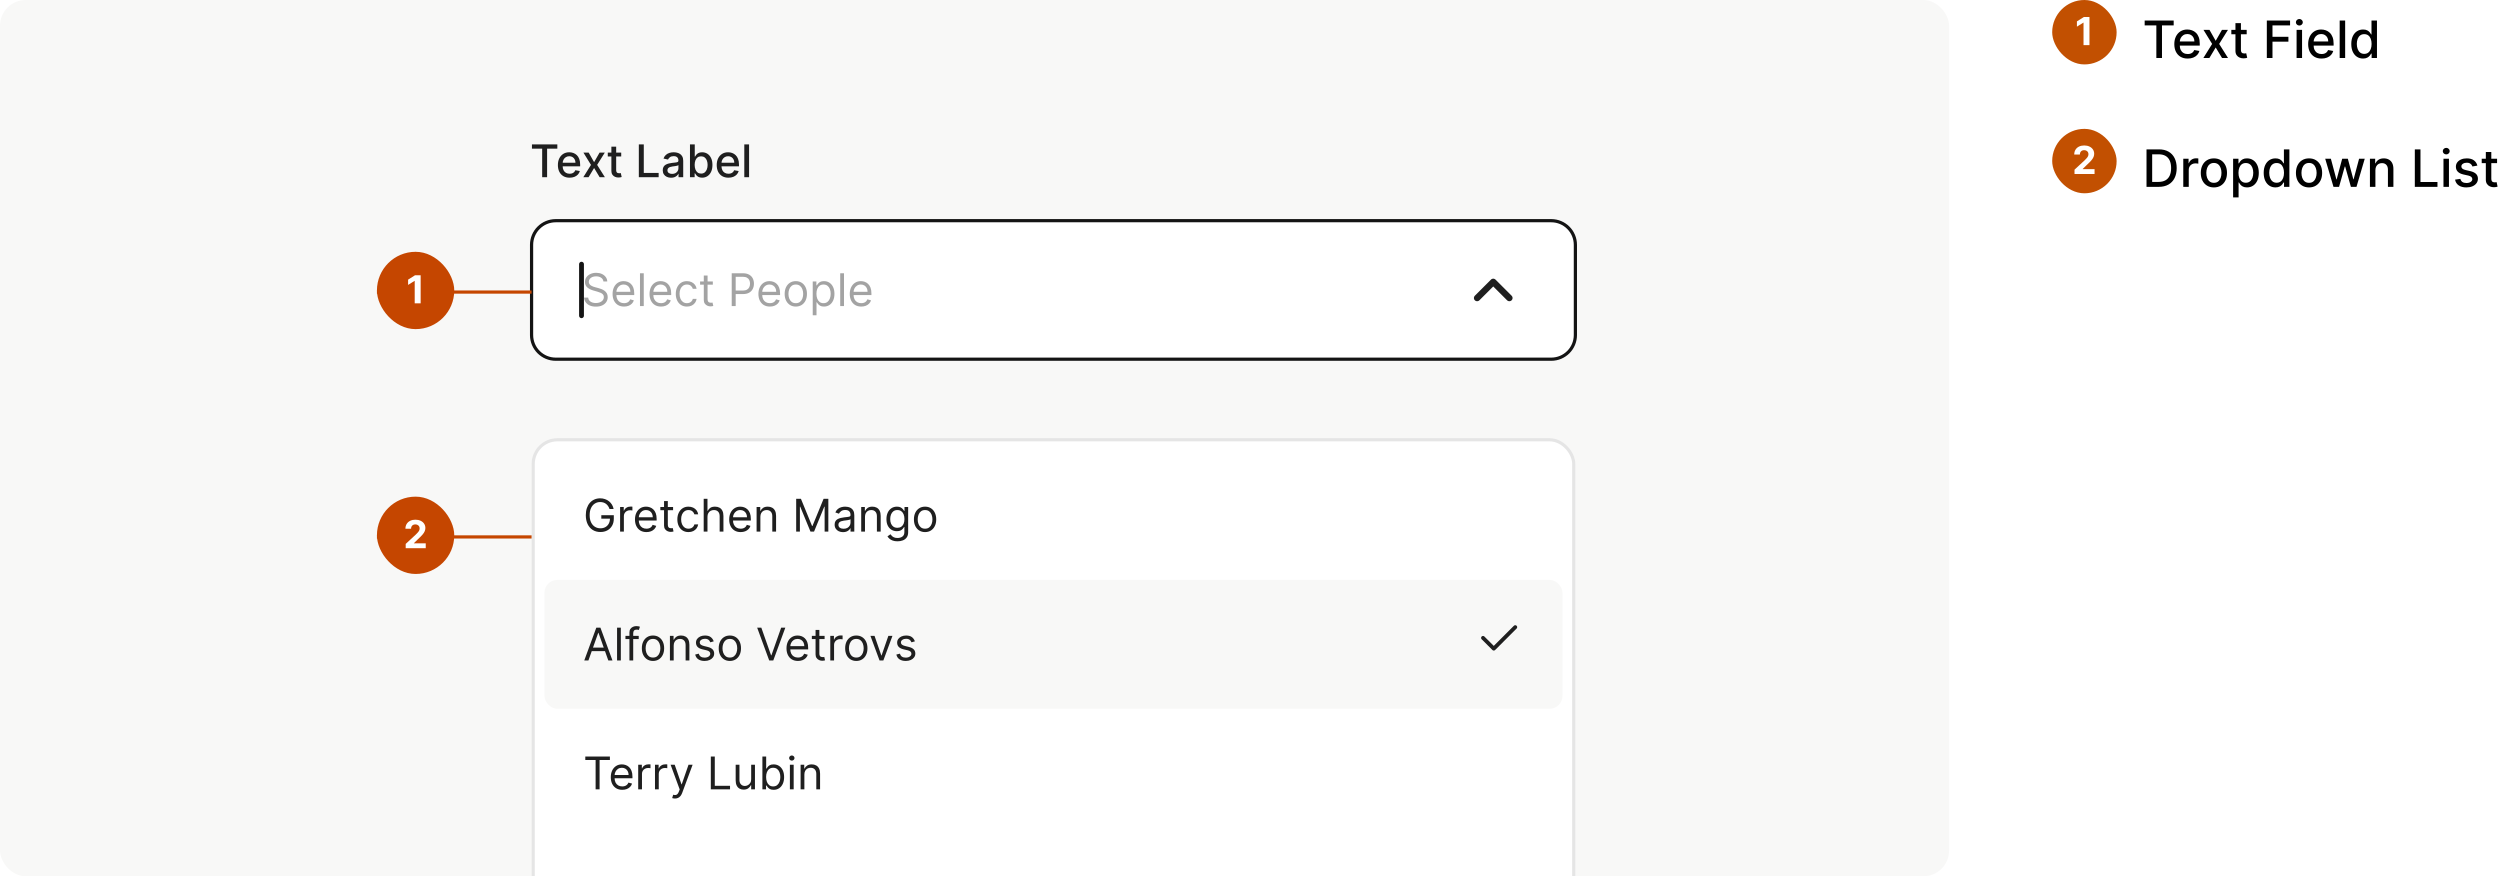
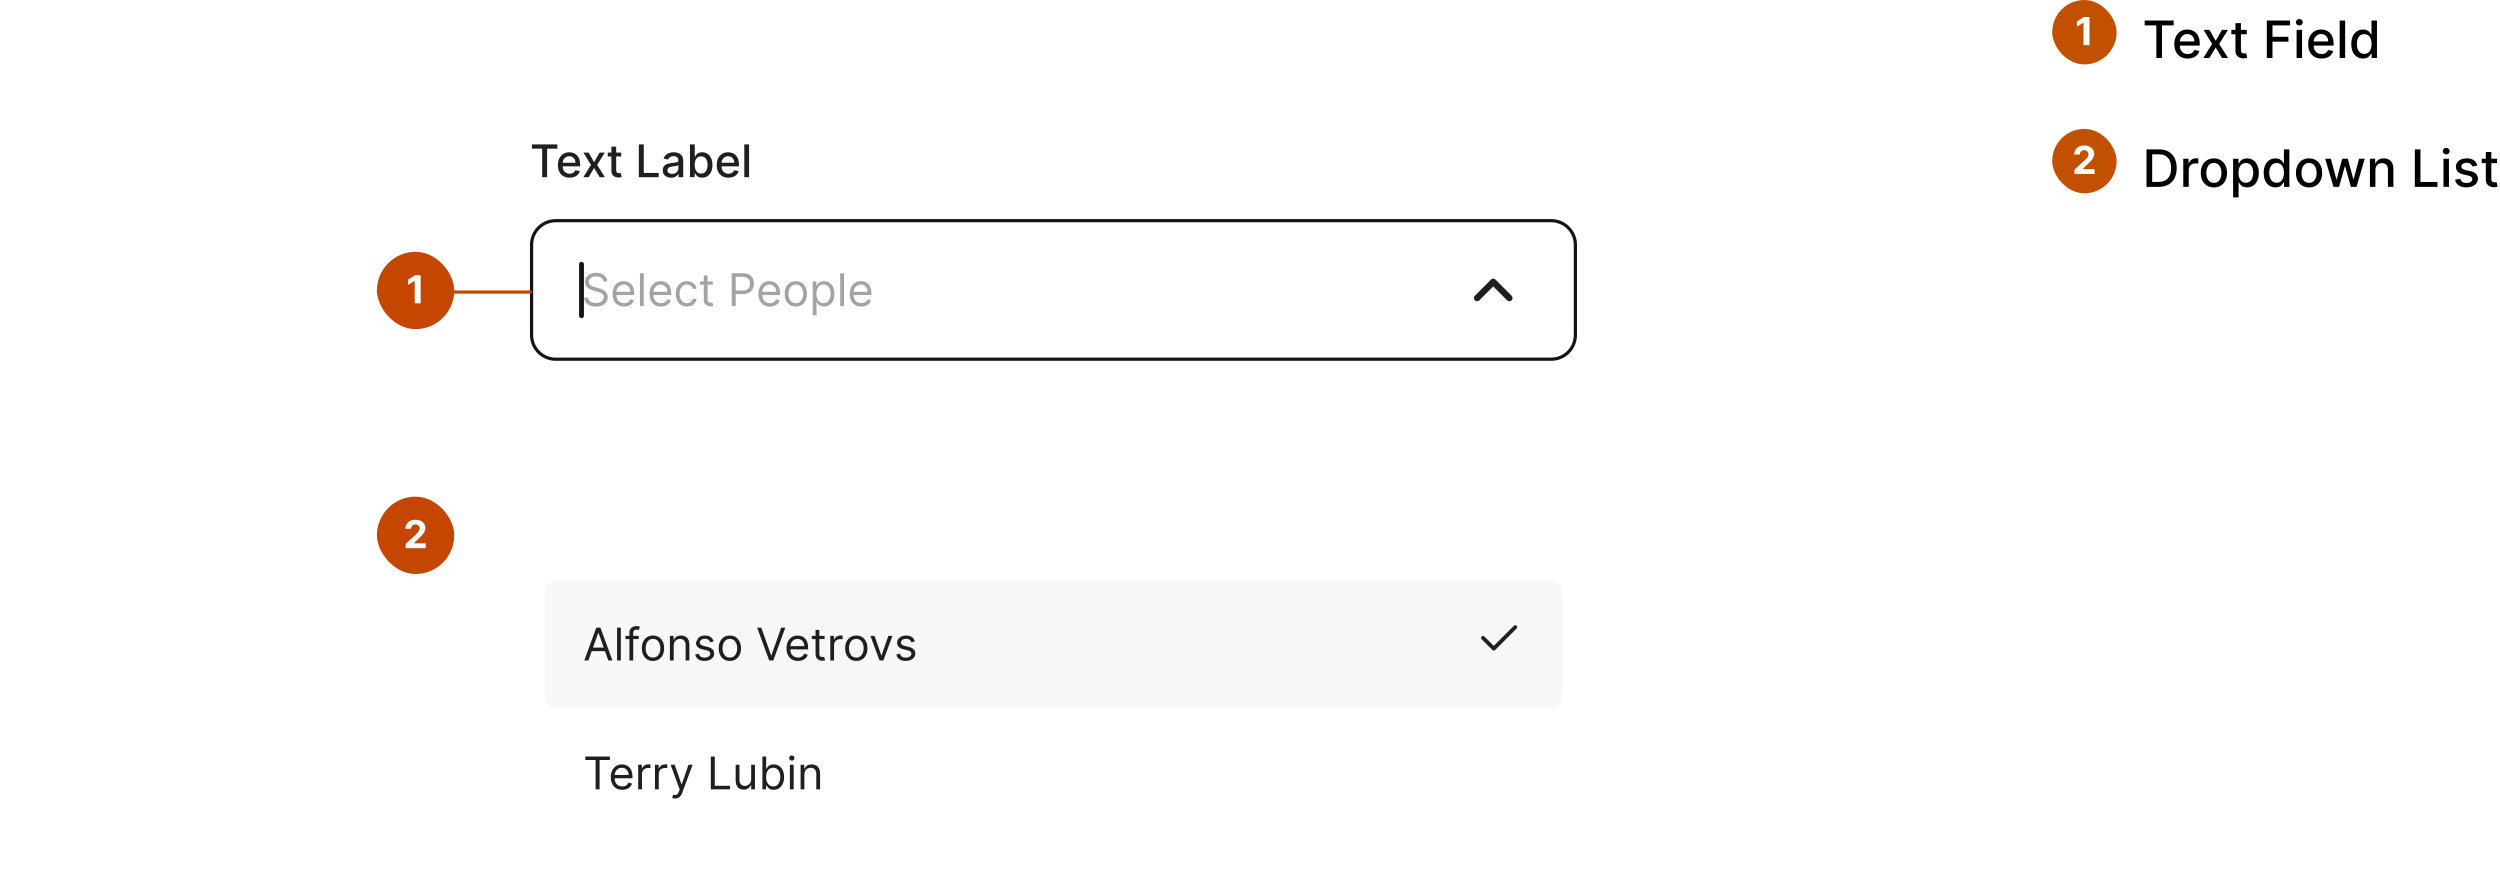
<svg xmlns="http://www.w3.org/2000/svg" width="776" height="272" viewBox="0 0 776 272" fill="none">
  <g clip-path="url(#clip0_1720_45541)">
-     <rect width="605" height="272" rx="8" fill="#F8F8F7" />
    <g filter="url(#filter0_dd_1720_45541)">
-       <rect x="165" y="120" width="324" height="288" rx="8" fill="white" />
-       <rect x="165.5" y="120.5" width="323" height="287" rx="7.5" stroke="#E5E5E5" />
-       <path d="M189.193 142C189.084 141.665 188.94 141.365 188.761 141.1C188.585 140.832 188.375 140.603 188.129 140.414C187.887 140.225 187.612 140.081 187.304 139.982C186.996 139.882 186.658 139.832 186.29 139.832C185.687 139.832 185.138 139.988 184.644 140.3C184.15 140.611 183.758 141.07 183.466 141.677C183.174 142.283 183.028 143.027 183.028 143.909C183.028 144.791 183.176 145.535 183.471 146.141C183.766 146.748 184.165 147.207 184.669 147.518C185.173 147.83 185.74 147.986 186.369 147.986C186.953 147.986 187.466 147.862 187.911 147.613C188.358 147.361 188.706 147.006 188.955 146.549C189.206 146.088 189.332 145.546 189.332 144.923L189.71 145.003H186.648V143.909H190.526V145.003C190.526 145.841 190.347 146.571 189.989 147.19C189.634 147.81 189.143 148.291 188.517 148.632C187.894 148.97 187.178 149.139 186.369 149.139C185.468 149.139 184.676 148.927 183.993 148.503C183.313 148.079 182.783 147.475 182.402 146.693C182.024 145.911 181.835 144.983 181.835 143.909C181.835 143.104 181.943 142.379 182.158 141.737C182.377 141.09 182.685 140.54 183.083 140.086C183.481 139.632 183.951 139.284 184.495 139.042C185.039 138.8 185.637 138.679 186.29 138.679C186.827 138.679 187.327 138.76 187.791 138.923C188.259 139.082 188.674 139.309 189.039 139.604C189.407 139.895 189.714 140.245 189.959 140.653C190.204 141.057 190.373 141.506 190.466 142H189.193ZM192.478 149V141.364H193.612V142.517H193.691C193.83 142.139 194.082 141.833 194.447 141.597C194.811 141.362 195.222 141.244 195.68 141.244C195.766 141.244 195.874 141.246 196.003 141.249C196.132 141.253 196.23 141.258 196.296 141.264V142.457C196.257 142.447 196.165 142.433 196.023 142.413C195.884 142.389 195.736 142.378 195.58 142.378C195.209 142.378 194.878 142.456 194.586 142.612C194.298 142.764 194.069 142.976 193.9 143.248C193.734 143.516 193.651 143.823 193.651 144.168V149H192.478ZM200.656 149.159C199.921 149.159 199.286 148.997 198.752 148.672C198.222 148.344 197.813 147.886 197.524 147.3C197.239 146.71 197.097 146.024 197.097 145.241C197.097 144.459 197.239 143.77 197.524 143.173C197.813 142.573 198.214 142.106 198.727 141.771C199.244 141.433 199.848 141.264 200.537 141.264C200.935 141.264 201.328 141.33 201.715 141.463C202.103 141.596 202.456 141.811 202.774 142.109C203.093 142.404 203.346 142.795 203.535 143.283C203.724 143.77 203.818 144.37 203.818 145.082V145.58H197.932V144.565H202.625C202.625 144.134 202.539 143.75 202.367 143.412C202.198 143.074 201.956 142.807 201.641 142.612C201.329 142.416 200.961 142.318 200.537 142.318C200.07 142.318 199.665 142.434 199.324 142.666C198.986 142.895 198.726 143.193 198.544 143.561C198.361 143.929 198.27 144.323 198.27 144.744V145.42C198.27 145.997 198.369 146.486 198.568 146.887C198.771 147.285 199.051 147.588 199.409 147.797C199.767 148.002 200.182 148.105 200.656 148.105C200.965 148.105 201.243 148.062 201.492 147.976C201.744 147.886 201.961 147.754 202.143 147.578C202.325 147.399 202.466 147.177 202.566 146.912L203.699 147.23C203.58 147.615 203.379 147.953 203.097 148.244C202.816 148.533 202.468 148.758 202.053 148.92C201.639 149.08 201.173 149.159 200.656 149.159ZM208.924 141.364V142.358H204.967V141.364H208.924ZM206.12 139.534H207.294V146.812C207.294 147.144 207.342 147.393 207.438 147.558C207.537 147.721 207.663 147.83 207.816 147.886C207.971 147.939 208.135 147.966 208.308 147.966C208.437 147.966 208.543 147.959 208.626 147.946C208.709 147.929 208.775 147.916 208.825 147.906L209.063 148.96C208.984 148.99 208.873 149.02 208.73 149.05C208.588 149.083 208.407 149.099 208.188 149.099C207.857 149.099 207.532 149.028 207.214 148.886C206.899 148.743 206.637 148.526 206.428 148.234C206.223 147.943 206.12 147.575 206.12 147.131V139.534ZM213.709 149.159C212.993 149.159 212.377 148.99 211.86 148.652C211.343 148.314 210.945 147.848 210.667 147.255C210.388 146.662 210.249 145.984 210.249 145.222C210.249 144.446 210.392 143.762 210.677 143.168C210.965 142.572 211.366 142.106 211.88 141.771C212.397 141.433 213 141.264 213.689 141.264C214.226 141.264 214.71 141.364 215.141 141.562C215.572 141.761 215.925 142.04 216.2 142.398C216.475 142.756 216.646 143.173 216.712 143.651H215.539C215.449 143.303 215.251 142.994 214.942 142.726C214.637 142.454 214.226 142.318 213.709 142.318C213.252 142.318 212.851 142.437 212.506 142.676C212.165 142.911 211.898 143.245 211.706 143.675C211.517 144.103 211.422 144.605 211.422 145.182C211.422 145.772 211.515 146.286 211.701 146.723C211.89 147.161 212.155 147.5 212.496 147.742C212.841 147.984 213.245 148.105 213.709 148.105C214.014 148.105 214.291 148.052 214.54 147.946C214.788 147.84 214.999 147.688 215.171 147.489C215.343 147.29 215.466 147.051 215.539 146.773H216.712C216.646 147.223 216.482 147.629 216.22 147.991C215.961 148.349 215.618 148.634 215.191 148.846C214.767 149.055 214.273 149.159 213.709 149.159ZM219.601 144.406V149H218.427V138.818H219.601V142.557H219.7C219.879 142.162 220.148 141.849 220.506 141.617C220.867 141.382 221.347 141.264 221.947 141.264C222.468 141.264 222.923 141.369 223.314 141.577C223.706 141.783 224.009 142.099 224.224 142.527C224.443 142.951 224.552 143.491 224.552 144.148V149H223.379V144.227C223.379 143.621 223.222 143.152 222.907 142.82C222.595 142.486 222.163 142.318 221.609 142.318C221.225 142.318 220.88 142.399 220.575 142.562C220.273 142.724 220.035 142.961 219.859 143.273C219.687 143.584 219.601 143.962 219.601 144.406ZM229.901 149.159C229.165 149.159 228.53 148.997 227.996 148.672C227.466 148.344 227.057 147.886 226.768 147.3C226.483 146.71 226.341 146.024 226.341 145.241C226.341 144.459 226.483 143.77 226.768 143.173C227.057 142.573 227.458 142.106 227.972 141.771C228.489 141.433 229.092 141.264 229.781 141.264C230.179 141.264 230.572 141.33 230.96 141.463C231.347 141.596 231.7 141.811 232.018 142.109C232.337 142.404 232.59 142.795 232.779 143.283C232.968 143.77 233.062 144.37 233.062 145.082V145.58H227.176V144.565H231.869C231.869 144.134 231.783 143.75 231.611 143.412C231.442 143.074 231.2 142.807 230.885 142.612C230.573 142.416 230.205 142.318 229.781 142.318C229.314 142.318 228.91 142.434 228.568 142.666C228.23 142.895 227.97 143.193 227.788 143.561C227.605 143.929 227.514 144.323 227.514 144.744V145.42C227.514 145.997 227.614 146.486 227.812 146.887C228.015 147.285 228.295 147.588 228.653 147.797C229.011 148.002 229.427 148.105 229.901 148.105C230.209 148.105 230.487 148.062 230.736 147.976C230.988 147.886 231.205 147.754 231.387 147.578C231.569 147.399 231.71 147.177 231.81 146.912L232.943 147.23C232.824 147.615 232.623 147.953 232.342 148.244C232.06 148.533 231.712 148.758 231.298 148.92C230.883 149.08 230.418 149.159 229.901 149.159ZM236.021 144.406V149H234.847V141.364H235.981V142.557H236.08C236.259 142.169 236.531 141.857 236.896 141.622C237.26 141.384 237.731 141.264 238.308 141.264C238.825 141.264 239.277 141.37 239.665 141.582C240.053 141.791 240.354 142.109 240.57 142.537C240.785 142.961 240.893 143.498 240.893 144.148V149H239.719V144.227C239.719 143.627 239.564 143.16 239.252 142.825C238.941 142.487 238.513 142.318 237.969 142.318C237.595 142.318 237.26 142.399 236.965 142.562C236.674 142.724 236.443 142.961 236.274 143.273C236.105 143.584 236.021 143.962 236.021 144.406ZM247.133 138.818H248.605L252.065 147.27H252.184L255.645 138.818H257.116V149H255.963V141.264H255.863L252.682 149H251.568L248.386 141.264H248.287V149H247.133V138.818ZM261.676 149.179C261.193 149.179 260.753 149.088 260.359 148.906C259.965 148.72 259.651 148.453 259.419 148.105C259.187 147.754 259.071 147.33 259.071 146.832C259.071 146.395 259.158 146.04 259.33 145.768C259.502 145.493 259.733 145.278 260.021 145.122C260.309 144.966 260.627 144.85 260.975 144.774C261.327 144.695 261.68 144.632 262.034 144.585C262.498 144.526 262.875 144.481 263.163 144.451C263.455 144.418 263.667 144.363 263.799 144.287C263.935 144.211 264.003 144.078 264.003 143.889V143.849C264.003 143.359 263.869 142.978 263.6 142.706C263.335 142.434 262.933 142.298 262.392 142.298C261.832 142.298 261.393 142.421 261.075 142.666C260.757 142.911 260.533 143.173 260.404 143.452L259.29 143.054C259.489 142.59 259.754 142.229 260.086 141.97C260.42 141.708 260.785 141.526 261.179 141.423C261.577 141.317 261.968 141.264 262.353 141.264C262.598 141.264 262.88 141.294 263.198 141.354C263.519 141.41 263.829 141.528 264.127 141.707C264.429 141.886 264.679 142.156 264.878 142.517C265.077 142.878 265.176 143.362 265.176 143.969V149H264.003V147.966H263.944C263.864 148.132 263.731 148.309 263.546 148.498C263.36 148.687 263.113 148.848 262.805 148.98C262.497 149.113 262.121 149.179 261.676 149.179ZM261.855 148.125C262.319 148.125 262.711 148.034 263.029 147.852C263.35 147.669 263.592 147.434 263.755 147.146C263.92 146.857 264.003 146.554 264.003 146.236V145.162C263.953 145.222 263.844 145.276 263.675 145.326C263.509 145.372 263.317 145.414 263.098 145.45C262.883 145.483 262.672 145.513 262.467 145.54C262.265 145.563 262.101 145.583 261.975 145.599C261.67 145.639 261.385 145.704 261.12 145.793C260.858 145.879 260.646 146.01 260.483 146.186C260.324 146.358 260.245 146.594 260.245 146.892C260.245 147.3 260.395 147.608 260.697 147.817C261.002 148.022 261.388 148.125 261.855 148.125ZM268.491 144.406V149H267.318V141.364H268.452V142.557H268.551C268.73 142.169 269.002 141.857 269.366 141.622C269.731 141.384 270.202 141.264 270.778 141.264C271.295 141.264 271.748 141.37 272.135 141.582C272.523 141.791 272.825 142.109 273.04 142.537C273.256 142.961 273.363 143.498 273.363 144.148V149H272.19V144.227C272.19 143.627 272.034 143.16 271.723 142.825C271.411 142.487 270.984 142.318 270.44 142.318C270.066 142.318 269.731 142.399 269.436 142.562C269.144 142.724 268.914 142.961 268.745 143.273C268.576 143.584 268.491 143.962 268.491 144.406ZM278.59 152.023C278.023 152.023 277.536 151.95 277.128 151.804C276.721 151.661 276.381 151.473 276.109 151.237C275.841 151.005 275.627 150.757 275.468 150.491L276.402 149.835C276.508 149.974 276.643 150.134 276.805 150.312C276.967 150.495 277.19 150.652 277.471 150.785C277.756 150.921 278.129 150.989 278.59 150.989C279.206 150.989 279.715 150.839 280.116 150.541C280.517 150.243 280.718 149.776 280.718 149.139V147.588H280.618C280.532 147.727 280.409 147.9 280.25 148.105C280.095 148.307 279.869 148.488 279.574 148.647C279.283 148.803 278.888 148.881 278.391 148.881C277.775 148.881 277.221 148.735 276.73 148.443C276.243 148.152 275.857 147.727 275.572 147.17C275.29 146.614 275.15 145.937 275.15 145.142C275.15 144.36 275.287 143.679 275.562 143.099C275.837 142.515 276.22 142.065 276.711 141.746C277.201 141.425 277.768 141.264 278.411 141.264C278.908 141.264 279.302 141.347 279.594 141.513C279.889 141.675 280.114 141.861 280.27 142.07C280.429 142.275 280.552 142.444 280.638 142.577H280.757V141.364H281.891V149.219C281.891 149.875 281.742 150.409 281.444 150.82C281.149 151.234 280.751 151.537 280.25 151.729C279.753 151.925 279.2 152.023 278.59 152.023ZM278.55 147.827C279.021 147.827 279.418 147.719 279.743 147.504C280.068 147.288 280.315 146.978 280.484 146.574C280.653 146.17 280.738 145.686 280.738 145.122C280.738 144.572 280.655 144.086 280.489 143.665C280.323 143.245 280.078 142.915 279.753 142.676C279.428 142.437 279.027 142.318 278.55 142.318C278.053 142.318 277.639 142.444 277.307 142.696C276.979 142.948 276.732 143.286 276.566 143.71C276.404 144.134 276.323 144.605 276.323 145.122C276.323 145.652 276.406 146.121 276.571 146.529C276.74 146.933 276.989 147.252 277.317 147.484C277.649 147.712 278.06 147.827 278.55 147.827ZM287.141 149.159C286.452 149.159 285.847 148.995 285.326 148.667C284.809 148.339 284.405 147.88 284.113 147.29C283.825 146.7 283.681 146.01 283.681 145.222C283.681 144.426 283.825 143.732 284.113 143.138C284.405 142.545 284.809 142.085 285.326 141.756C285.847 141.428 286.452 141.264 287.141 141.264C287.83 141.264 288.434 141.428 288.951 141.756C289.471 142.085 289.875 142.545 290.164 143.138C290.455 143.732 290.601 144.426 290.601 145.222C290.601 146.01 290.455 146.7 290.164 147.29C289.875 147.88 289.471 148.339 288.951 148.667C288.434 148.995 287.83 149.159 287.141 149.159ZM287.141 148.105C287.665 148.105 288.096 147.971 288.434 147.702C288.772 147.434 289.022 147.081 289.184 146.643C289.347 146.206 289.428 145.732 289.428 145.222C289.428 144.711 289.347 144.236 289.184 143.795C289.022 143.354 288.772 142.998 288.434 142.726C288.096 142.454 287.665 142.318 287.141 142.318C286.617 142.318 286.186 142.454 285.848 142.726C285.51 142.998 285.26 143.354 285.098 143.795C284.935 144.236 284.854 144.711 284.854 145.222C284.854 145.732 284.935 146.206 285.098 146.643C285.26 147.081 285.51 147.434 285.848 147.702C286.186 147.971 286.617 148.105 287.141 148.105Z" fill="#1F1F1F" />
      <rect x="169" y="164" width="316" height="40" rx="4" fill="#F8F8F7" />
-       <path d="M182.651 189H181.358L185.097 178.818H186.369L190.108 189H188.815L185.773 180.429H185.693L182.651 189ZM183.128 185.023H188.338V186.116H183.128V185.023ZM192.708 178.818V189H191.535V178.818H192.708ZM198.258 181.364V182.358H194.141V181.364H198.258ZM195.374 189V180.31C195.374 179.872 195.477 179.508 195.682 179.216C195.888 178.924 196.155 178.705 196.483 178.56C196.811 178.414 197.157 178.341 197.522 178.341C197.81 178.341 198.046 178.364 198.228 178.411C198.41 178.457 198.546 178.5 198.635 178.54L198.297 179.554C198.238 179.534 198.155 179.509 198.049 179.479C197.946 179.45 197.81 179.435 197.641 179.435C197.253 179.435 196.973 179.532 196.801 179.728C196.632 179.924 196.547 180.21 196.547 180.588V189H195.374ZM202.69 189.159C202 189.159 201.396 188.995 200.875 188.667C200.358 188.339 199.954 187.88 199.662 187.29C199.374 186.7 199.23 186.01 199.23 185.222C199.23 184.426 199.374 183.732 199.662 183.138C199.954 182.545 200.358 182.085 200.875 181.756C201.396 181.428 202 181.264 202.69 181.264C203.379 181.264 203.982 181.428 204.499 181.756C205.02 182.085 205.424 182.545 205.713 183.138C206.004 183.732 206.15 184.426 206.15 185.222C206.15 186.01 206.004 186.7 205.713 187.29C205.424 187.88 205.02 188.339 204.499 188.667C203.982 188.995 203.379 189.159 202.69 189.159ZM202.69 188.105C203.213 188.105 203.644 187.971 203.982 187.702C204.32 187.434 204.571 187.081 204.733 186.643C204.896 186.206 204.977 185.732 204.977 185.222C204.977 184.711 204.896 184.236 204.733 183.795C204.571 183.354 204.32 182.998 203.982 182.726C203.644 182.454 203.213 182.318 202.69 182.318C202.166 182.318 201.735 182.454 201.397 182.726C201.059 182.998 200.809 183.354 200.646 183.795C200.484 184.236 200.403 184.711 200.403 185.222C200.403 185.732 200.484 186.206 200.646 186.643C200.809 187.081 201.059 187.434 201.397 187.702C201.735 187.971 202.166 188.105 202.69 188.105ZM209.114 184.406V189H207.941V181.364H209.075V182.557H209.174C209.353 182.169 209.625 181.857 209.989 181.622C210.354 181.384 210.825 181.264 211.401 181.264C211.918 181.264 212.371 181.37 212.759 181.582C213.146 181.791 213.448 182.109 213.663 182.537C213.879 182.961 213.987 183.498 213.987 184.148V189H212.813V184.227C212.813 183.627 212.657 183.16 212.346 182.825C212.034 182.487 211.607 182.318 211.063 182.318C210.689 182.318 210.354 182.399 210.059 182.562C209.767 182.724 209.537 182.961 209.368 183.273C209.199 183.584 209.114 183.962 209.114 184.406ZM221.54 183.074L220.486 183.372C220.419 183.196 220.322 183.026 220.192 182.86C220.066 182.691 219.894 182.552 219.675 182.442C219.456 182.333 219.176 182.278 218.835 182.278C218.368 182.278 217.978 182.386 217.667 182.602C217.358 182.814 217.204 183.084 217.204 183.412C217.204 183.704 217.31 183.934 217.523 184.103C217.735 184.272 218.066 184.413 218.517 184.526L219.65 184.804C220.333 184.97 220.842 185.223 221.177 185.565C221.511 185.903 221.679 186.339 221.679 186.872C221.679 187.31 221.553 187.701 221.301 188.045C221.052 188.39 220.704 188.662 220.257 188.861C219.809 189.06 219.289 189.159 218.696 189.159C217.917 189.159 217.272 188.99 216.762 188.652C216.251 188.314 215.928 187.82 215.792 187.17L216.906 186.892C217.012 187.303 217.213 187.611 217.508 187.817C217.806 188.022 218.195 188.125 218.676 188.125C219.223 188.125 219.657 188.009 219.979 187.777C220.303 187.542 220.466 187.26 220.466 186.932C220.466 186.667 220.373 186.445 220.187 186.266C220.002 186.083 219.717 185.947 219.332 185.858L218.059 185.56C217.36 185.394 216.846 185.137 216.518 184.789C216.193 184.438 216.031 183.999 216.031 183.472C216.031 183.041 216.152 182.66 216.394 182.328C216.639 181.997 216.972 181.737 217.393 181.548C217.818 181.359 218.298 181.264 218.835 181.264C219.591 181.264 220.184 181.43 220.615 181.761C221.049 182.093 221.357 182.53 221.54 183.074ZM226.547 189.159C225.858 189.159 225.253 188.995 224.733 188.667C224.216 188.339 223.811 187.88 223.52 187.29C223.231 186.7 223.087 186.01 223.087 185.222C223.087 184.426 223.231 183.732 223.52 183.138C223.811 182.545 224.216 182.085 224.733 181.756C225.253 181.428 225.858 181.264 226.547 181.264C227.237 181.264 227.84 181.428 228.357 181.756C228.877 182.085 229.282 182.545 229.57 183.138C229.862 183.732 230.007 184.426 230.007 185.222C230.007 186.01 229.862 186.7 229.57 187.29C229.282 187.88 228.877 188.339 228.357 188.667C227.84 188.995 227.237 189.159 226.547 189.159ZM226.547 188.105C227.071 188.105 227.502 187.971 227.84 187.702C228.178 187.434 228.428 187.081 228.591 186.643C228.753 186.206 228.834 185.732 228.834 185.222C228.834 184.711 228.753 184.236 228.591 183.795C228.428 183.354 228.178 182.998 227.84 182.726C227.502 182.454 227.071 182.318 226.547 182.318C226.024 182.318 225.593 182.454 225.255 182.726C224.917 182.998 224.666 183.354 224.504 183.795C224.342 184.236 224.26 184.711 224.26 185.222C224.26 185.732 224.342 186.206 224.504 186.643C224.666 187.081 224.917 187.434 225.255 187.702C225.593 187.971 226.024 188.105 226.547 188.105ZM236.313 178.818L239.335 187.389H239.455L242.477 178.818H243.77L240.031 189H238.759L235.02 178.818H236.313ZM247.688 189.159C246.952 189.159 246.317 188.997 245.784 188.672C245.253 188.344 244.844 187.886 244.556 187.3C244.271 186.71 244.128 186.024 244.128 185.241C244.128 184.459 244.271 183.77 244.556 183.173C244.844 182.573 245.245 182.106 245.759 181.771C246.276 181.433 246.879 181.264 247.568 181.264C247.966 181.264 248.359 181.33 248.747 181.463C249.134 181.596 249.487 181.811 249.806 182.109C250.124 182.404 250.377 182.795 250.566 183.283C250.755 183.77 250.85 184.37 250.85 185.082V185.58H244.963V184.565H249.656C249.656 184.134 249.57 183.75 249.398 183.412C249.229 183.074 248.987 182.807 248.672 182.612C248.36 182.416 247.993 182.318 247.568 182.318C247.101 182.318 246.697 182.434 246.355 182.666C246.017 182.895 245.757 183.193 245.575 183.561C245.392 183.929 245.301 184.323 245.301 184.744V185.42C245.301 185.997 245.401 186.486 245.6 186.887C245.802 187.285 246.082 187.588 246.44 187.797C246.798 188.002 247.214 188.105 247.688 188.105C247.996 188.105 248.274 188.062 248.523 187.976C248.775 187.886 248.992 187.754 249.174 187.578C249.356 187.399 249.497 187.177 249.597 186.912L250.73 187.23C250.611 187.615 250.41 187.953 250.129 188.244C249.847 188.533 249.499 188.758 249.085 188.92C248.67 189.08 248.205 189.159 247.688 189.159ZM255.955 181.364V182.358H251.998V181.364H255.955ZM253.151 179.534H254.325V186.812C254.325 187.144 254.373 187.393 254.469 187.558C254.568 187.721 254.694 187.83 254.847 187.886C255.003 187.939 255.167 187.966 255.339 187.966C255.468 187.966 255.574 187.959 255.657 187.946C255.74 187.929 255.806 187.916 255.856 187.906L256.095 188.96C256.015 188.99 255.904 189.02 255.762 189.05C255.619 189.083 255.438 189.099 255.22 189.099C254.888 189.099 254.563 189.028 254.245 188.886C253.93 188.743 253.669 188.526 253.46 188.234C253.254 187.943 253.151 187.575 253.151 187.131V179.534ZM257.72 189V181.364H258.854V182.517H258.933C259.073 182.139 259.325 181.833 259.689 181.597C260.054 181.362 260.465 181.244 260.922 181.244C261.008 181.244 261.116 181.246 261.245 181.249C261.374 181.253 261.472 181.258 261.539 181.264V182.457C261.499 182.447 261.408 182.433 261.265 182.413C261.126 182.389 260.978 182.378 260.823 182.378C260.451 182.378 260.12 182.456 259.828 182.612C259.54 182.764 259.311 182.976 259.142 183.248C258.977 183.516 258.894 183.823 258.894 184.168V189H257.72ZM265.799 189.159C265.11 189.159 264.505 188.995 263.985 188.667C263.468 188.339 263.063 187.88 262.771 187.29C262.483 186.7 262.339 186.01 262.339 185.222C262.339 184.426 262.483 183.732 262.771 183.138C263.063 182.545 263.468 182.085 263.985 181.756C264.505 181.428 265.11 181.264 265.799 181.264C266.489 181.264 267.092 181.428 267.609 181.756C268.129 182.085 268.534 182.545 268.822 183.138C269.114 183.732 269.259 184.426 269.259 185.222C269.259 186.01 269.114 186.7 268.822 187.29C268.534 187.88 268.129 188.339 267.609 188.667C267.092 188.995 266.489 189.159 265.799 189.159ZM265.799 188.105C266.323 188.105 266.754 187.971 267.092 187.702C267.43 187.434 267.68 187.081 267.843 186.643C268.005 186.206 268.086 185.732 268.086 185.222C268.086 184.711 268.005 184.236 267.843 183.795C267.68 183.354 267.43 182.998 267.092 182.726C266.754 182.454 266.323 182.318 265.799 182.318C265.276 182.318 264.845 182.454 264.507 182.726C264.169 182.998 263.918 183.354 263.756 183.795C263.593 184.236 263.512 184.711 263.512 185.222C263.512 185.732 263.593 186.206 263.756 186.643C263.918 187.081 264.169 187.434 264.507 187.702C264.845 187.971 265.276 188.105 265.799 188.105ZM277.021 181.364L274.197 189H273.004L270.18 181.364H271.453L273.561 187.449H273.641L275.749 181.364H277.021ZM283.979 183.074L282.925 183.372C282.859 183.196 282.761 183.026 282.632 182.86C282.506 182.691 282.333 182.552 282.115 182.442C281.896 182.333 281.616 182.278 281.275 182.278C280.807 182.278 280.418 182.386 280.106 182.602C279.798 182.814 279.644 183.084 279.644 183.412C279.644 183.704 279.75 183.934 279.962 184.103C280.174 184.272 280.506 184.413 280.956 184.526L282.09 184.804C282.773 184.97 283.281 185.223 283.616 185.565C283.951 185.903 284.118 186.339 284.118 186.872C284.118 187.31 283.992 187.701 283.74 188.045C283.492 188.39 283.144 188.662 282.696 188.861C282.249 189.06 281.729 189.159 281.135 189.159C280.356 189.159 279.712 188.99 279.201 188.652C278.691 188.314 278.368 187.82 278.232 187.17L279.346 186.892C279.452 187.303 279.652 187.611 279.947 187.817C280.245 188.022 280.635 188.125 281.115 188.125C281.662 188.125 282.096 188.009 282.418 187.777C282.743 187.542 282.905 187.26 282.905 186.932C282.905 186.667 282.812 186.445 282.627 186.266C282.441 186.083 282.156 185.947 281.772 185.858L280.499 185.56C279.8 185.394 279.286 185.137 278.958 184.789C278.633 184.438 278.471 183.999 278.471 183.472C278.471 183.041 278.592 182.66 278.833 182.328C279.079 181.997 279.412 181.737 279.833 181.548C280.257 181.359 280.738 181.264 281.275 181.264C282.03 181.264 282.623 181.43 283.054 181.761C283.489 182.093 283.797 182.53 283.979 183.074Z" fill="#1F1F1F" />
+       <path d="M182.651 189H181.358L185.097 178.818H186.369L190.108 189H188.815L185.773 180.429H185.693L182.651 189ZM183.128 185.023H188.338V186.116H183.128V185.023ZM192.708 178.818V189H191.535V178.818H192.708ZM198.258 181.364V182.358H194.141V181.364H198.258ZM195.374 189V180.31C195.374 179.872 195.477 179.508 195.682 179.216C195.888 178.924 196.155 178.705 196.483 178.56C196.811 178.414 197.157 178.341 197.522 178.341C197.81 178.341 198.046 178.364 198.228 178.411C198.41 178.457 198.546 178.5 198.635 178.54L198.297 179.554C198.238 179.534 198.155 179.509 198.049 179.479C197.946 179.45 197.81 179.435 197.641 179.435C197.253 179.435 196.973 179.532 196.801 179.728C196.632 179.924 196.547 180.21 196.547 180.588V189H195.374ZM202.69 189.159C202 189.159 201.396 188.995 200.875 188.667C200.358 188.339 199.954 187.88 199.662 187.29C199.374 186.7 199.23 186.01 199.23 185.222C199.23 184.426 199.374 183.732 199.662 183.138C199.954 182.545 200.358 182.085 200.875 181.756C201.396 181.428 202 181.264 202.69 181.264C203.379 181.264 203.982 181.428 204.499 181.756C205.02 182.085 205.424 182.545 205.713 183.138C206.004 183.732 206.15 184.426 206.15 185.222C206.15 186.01 206.004 186.7 205.713 187.29C205.424 187.88 205.02 188.339 204.499 188.667C203.982 188.995 203.379 189.159 202.69 189.159ZM202.69 188.105C203.213 188.105 203.644 187.971 203.982 187.702C204.32 187.434 204.571 187.081 204.733 186.643C204.896 186.206 204.977 185.732 204.977 185.222C204.977 184.711 204.896 184.236 204.733 183.795C204.571 183.354 204.32 182.998 203.982 182.726C203.644 182.454 203.213 182.318 202.69 182.318C202.166 182.318 201.735 182.454 201.397 182.726C201.059 182.998 200.809 183.354 200.646 183.795C200.484 184.236 200.403 184.711 200.403 185.222C200.403 185.732 200.484 186.206 200.646 186.643C200.809 187.081 201.059 187.434 201.397 187.702C201.735 187.971 202.166 188.105 202.69 188.105ZM209.114 184.406V189H207.941V181.364H209.075V182.557H209.174C209.353 182.169 209.625 181.857 209.989 181.622C210.354 181.384 210.825 181.264 211.401 181.264C211.918 181.264 212.371 181.37 212.759 181.582C213.146 181.791 213.448 182.109 213.663 182.537C213.879 182.961 213.987 183.498 213.987 184.148V189H212.813V184.227C212.813 183.627 212.657 183.16 212.346 182.825C212.034 182.487 211.607 182.318 211.063 182.318C210.689 182.318 210.354 182.399 210.059 182.562C209.767 182.724 209.537 182.961 209.368 183.273C209.199 183.584 209.114 183.962 209.114 184.406ZM221.54 183.074L220.486 183.372C220.419 183.196 220.322 183.026 220.192 182.86C220.066 182.691 219.894 182.552 219.675 182.442C219.456 182.333 219.176 182.278 218.835 182.278C218.368 182.278 217.978 182.386 217.667 182.602C217.358 182.814 217.204 183.084 217.204 183.412C217.204 183.704 217.31 183.934 217.523 184.103C217.735 184.272 218.066 184.413 218.517 184.526L219.65 184.804C220.333 184.97 220.842 185.223 221.177 185.565C221.511 185.903 221.679 186.339 221.679 186.872C221.679 187.31 221.553 187.701 221.301 188.045C221.052 188.39 220.704 188.662 220.257 188.861C219.809 189.06 219.289 189.159 218.696 189.159C217.917 189.159 217.272 188.99 216.762 188.652C216.251 188.314 215.928 187.82 215.792 187.17L216.906 186.892C217.012 187.303 217.213 187.611 217.508 187.817C217.806 188.022 218.195 188.125 218.676 188.125C219.223 188.125 219.657 188.009 219.979 187.777C220.303 187.542 220.466 187.26 220.466 186.932C220.466 186.667 220.373 186.445 220.187 186.266C220.002 186.083 219.717 185.947 219.332 185.858L218.059 185.56C217.36 185.394 216.846 185.137 216.518 184.789C216.193 184.438 216.031 183.999 216.031 183.472C216.639 181.997 216.972 181.737 217.393 181.548C217.818 181.359 218.298 181.264 218.835 181.264C219.591 181.264 220.184 181.43 220.615 181.761C221.049 182.093 221.357 182.53 221.54 183.074ZM226.547 189.159C225.858 189.159 225.253 188.995 224.733 188.667C224.216 188.339 223.811 187.88 223.52 187.29C223.231 186.7 223.087 186.01 223.087 185.222C223.087 184.426 223.231 183.732 223.52 183.138C223.811 182.545 224.216 182.085 224.733 181.756C225.253 181.428 225.858 181.264 226.547 181.264C227.237 181.264 227.84 181.428 228.357 181.756C228.877 182.085 229.282 182.545 229.57 183.138C229.862 183.732 230.007 184.426 230.007 185.222C230.007 186.01 229.862 186.7 229.57 187.29C229.282 187.88 228.877 188.339 228.357 188.667C227.84 188.995 227.237 189.159 226.547 189.159ZM226.547 188.105C227.071 188.105 227.502 187.971 227.84 187.702C228.178 187.434 228.428 187.081 228.591 186.643C228.753 186.206 228.834 185.732 228.834 185.222C228.834 184.711 228.753 184.236 228.591 183.795C228.428 183.354 228.178 182.998 227.84 182.726C227.502 182.454 227.071 182.318 226.547 182.318C226.024 182.318 225.593 182.454 225.255 182.726C224.917 182.998 224.666 183.354 224.504 183.795C224.342 184.236 224.26 184.711 224.26 185.222C224.26 185.732 224.342 186.206 224.504 186.643C224.666 187.081 224.917 187.434 225.255 187.702C225.593 187.971 226.024 188.105 226.547 188.105ZM236.313 178.818L239.335 187.389H239.455L242.477 178.818H243.77L240.031 189H238.759L235.02 178.818H236.313ZM247.688 189.159C246.952 189.159 246.317 188.997 245.784 188.672C245.253 188.344 244.844 187.886 244.556 187.3C244.271 186.71 244.128 186.024 244.128 185.241C244.128 184.459 244.271 183.77 244.556 183.173C244.844 182.573 245.245 182.106 245.759 181.771C246.276 181.433 246.879 181.264 247.568 181.264C247.966 181.264 248.359 181.33 248.747 181.463C249.134 181.596 249.487 181.811 249.806 182.109C250.124 182.404 250.377 182.795 250.566 183.283C250.755 183.77 250.85 184.37 250.85 185.082V185.58H244.963V184.565H249.656C249.656 184.134 249.57 183.75 249.398 183.412C249.229 183.074 248.987 182.807 248.672 182.612C248.36 182.416 247.993 182.318 247.568 182.318C247.101 182.318 246.697 182.434 246.355 182.666C246.017 182.895 245.757 183.193 245.575 183.561C245.392 183.929 245.301 184.323 245.301 184.744V185.42C245.301 185.997 245.401 186.486 245.6 186.887C245.802 187.285 246.082 187.588 246.44 187.797C246.798 188.002 247.214 188.105 247.688 188.105C247.996 188.105 248.274 188.062 248.523 187.976C248.775 187.886 248.992 187.754 249.174 187.578C249.356 187.399 249.497 187.177 249.597 186.912L250.73 187.23C250.611 187.615 250.41 187.953 250.129 188.244C249.847 188.533 249.499 188.758 249.085 188.92C248.67 189.08 248.205 189.159 247.688 189.159ZM255.955 181.364V182.358H251.998V181.364H255.955ZM253.151 179.534H254.325V186.812C254.325 187.144 254.373 187.393 254.469 187.558C254.568 187.721 254.694 187.83 254.847 187.886C255.003 187.939 255.167 187.966 255.339 187.966C255.468 187.966 255.574 187.959 255.657 187.946C255.74 187.929 255.806 187.916 255.856 187.906L256.095 188.96C256.015 188.99 255.904 189.02 255.762 189.05C255.619 189.083 255.438 189.099 255.22 189.099C254.888 189.099 254.563 189.028 254.245 188.886C253.93 188.743 253.669 188.526 253.46 188.234C253.254 187.943 253.151 187.575 253.151 187.131V179.534ZM257.72 189V181.364H258.854V182.517H258.933C259.073 182.139 259.325 181.833 259.689 181.597C260.054 181.362 260.465 181.244 260.922 181.244C261.008 181.244 261.116 181.246 261.245 181.249C261.374 181.253 261.472 181.258 261.539 181.264V182.457C261.499 182.447 261.408 182.433 261.265 182.413C261.126 182.389 260.978 182.378 260.823 182.378C260.451 182.378 260.12 182.456 259.828 182.612C259.54 182.764 259.311 182.976 259.142 183.248C258.977 183.516 258.894 183.823 258.894 184.168V189H257.72ZM265.799 189.159C265.11 189.159 264.505 188.995 263.985 188.667C263.468 188.339 263.063 187.88 262.771 187.29C262.483 186.7 262.339 186.01 262.339 185.222C262.339 184.426 262.483 183.732 262.771 183.138C263.063 182.545 263.468 182.085 263.985 181.756C264.505 181.428 265.11 181.264 265.799 181.264C266.489 181.264 267.092 181.428 267.609 181.756C268.129 182.085 268.534 182.545 268.822 183.138C269.114 183.732 269.259 184.426 269.259 185.222C269.259 186.01 269.114 186.7 268.822 187.29C268.534 187.88 268.129 188.339 267.609 188.667C267.092 188.995 266.489 189.159 265.799 189.159ZM265.799 188.105C266.323 188.105 266.754 187.971 267.092 187.702C267.43 187.434 267.68 187.081 267.843 186.643C268.005 186.206 268.086 185.732 268.086 185.222C268.086 184.711 268.005 184.236 267.843 183.795C267.68 183.354 267.43 182.998 267.092 182.726C266.754 182.454 266.323 182.318 265.799 182.318C265.276 182.318 264.845 182.454 264.507 182.726C264.169 182.998 263.918 183.354 263.756 183.795C263.593 184.236 263.512 184.711 263.512 185.222C263.512 185.732 263.593 186.206 263.756 186.643C263.918 187.081 264.169 187.434 264.507 187.702C264.845 187.971 265.276 188.105 265.799 188.105ZM277.021 181.364L274.197 189H273.004L270.18 181.364H271.453L273.561 187.449H273.641L275.749 181.364H277.021ZM283.979 183.074L282.925 183.372C282.859 183.196 282.761 183.026 282.632 182.86C282.506 182.691 282.333 182.552 282.115 182.442C281.896 182.333 281.616 182.278 281.275 182.278C280.807 182.278 280.418 182.386 280.106 182.602C279.798 182.814 279.644 183.084 279.644 183.412C279.644 183.704 279.75 183.934 279.962 184.103C280.174 184.272 280.506 184.413 280.956 184.526L282.09 184.804C282.773 184.97 283.281 185.223 283.616 185.565C283.951 185.903 284.118 186.339 284.118 186.872C284.118 187.31 283.992 187.701 283.74 188.045C283.492 188.39 283.144 188.662 282.696 188.861C282.249 189.06 281.729 189.159 281.135 189.159C280.356 189.159 279.712 188.99 279.201 188.652C278.691 188.314 278.368 187.82 278.232 187.17L279.346 186.892C279.452 187.303 279.652 187.611 279.947 187.817C280.245 188.022 280.635 188.125 281.115 188.125C281.662 188.125 282.096 188.009 282.418 187.777C282.743 187.542 282.905 187.26 282.905 186.932C282.905 186.667 282.812 186.445 282.627 186.266C282.441 186.083 282.156 185.947 281.772 185.858L280.499 185.56C279.8 185.394 279.286 185.137 278.958 184.789C278.633 184.438 278.471 183.999 278.471 183.472C278.471 183.041 278.592 182.66 278.833 182.328C279.079 181.997 279.412 181.737 279.833 181.548C280.257 181.359 280.738 181.264 281.275 181.264C282.03 181.264 282.623 181.43 283.054 181.761C283.489 182.093 283.797 182.53 283.979 183.074Z" fill="#1F1F1F" />
      <g clip-path="url(#clip1_1720_45541)">
        <path d="M460.333 182L463.667 185.334L470.333 178.667" stroke="#1F1F1F" stroke-width="1.2" stroke-linecap="round" stroke-linejoin="round" />
      </g>
      <path d="M181.676 219.912V218.818H189.312V219.912H186.111V229H184.878V219.912H181.676ZM193.151 229.159C192.415 229.159 191.78 228.997 191.246 228.672C190.716 228.344 190.307 227.886 190.018 227.3C189.733 226.71 189.591 226.024 189.591 225.241C189.591 224.459 189.733 223.77 190.018 223.173C190.307 222.573 190.708 222.106 191.222 221.771C191.739 221.433 192.342 221.264 193.031 221.264C193.429 221.264 193.822 221.33 194.21 221.463C194.597 221.596 194.95 221.811 195.268 222.109C195.587 222.404 195.84 222.795 196.029 223.283C196.218 223.77 196.312 224.37 196.312 225.082V225.58H190.426V224.565H195.119C195.119 224.134 195.033 223.75 194.861 223.412C194.692 223.074 194.45 222.807 194.135 222.612C193.823 222.416 193.455 222.318 193.031 222.318C192.564 222.318 192.16 222.434 191.818 222.666C191.48 222.895 191.22 223.193 191.038 223.561C190.855 223.929 190.764 224.323 190.764 224.744V225.42C190.764 225.997 190.864 226.486 191.062 226.887C191.265 227.285 191.545 227.588 191.903 227.797C192.261 228.002 192.677 228.105 193.151 228.105C193.459 228.105 193.737 228.062 193.986 227.976C194.238 227.886 194.455 227.754 194.637 227.578C194.819 227.399 194.96 227.177 195.06 226.912L196.193 227.23C196.074 227.615 195.873 227.953 195.592 228.244C195.31 228.533 194.962 228.758 194.548 228.92C194.133 229.08 193.668 229.159 193.151 229.159ZM198.097 229V221.364H199.231V222.517H199.31C199.45 222.139 199.701 221.833 200.066 221.597C200.431 221.362 200.842 221.244 201.299 221.244C201.385 221.244 201.493 221.246 201.622 221.249C201.751 221.253 201.849 221.258 201.915 221.264V222.457C201.876 222.447 201.785 222.433 201.642 222.413C201.503 222.389 201.355 222.378 201.2 222.378C200.828 222.378 200.497 222.456 200.205 222.612C199.917 222.764 199.688 222.976 199.519 223.248C199.353 223.516 199.271 223.823 199.271 224.168V229H198.097ZM203.306 229V221.364H204.44V222.517H204.519C204.659 222.139 204.91 221.833 205.275 221.597C205.64 221.362 206.051 221.244 206.508 221.244C206.594 221.244 206.702 221.246 206.831 221.249C206.96 221.253 207.058 221.258 207.124 221.264V222.457C207.085 222.447 206.994 222.433 206.851 222.413C206.712 222.389 206.564 222.378 206.409 222.378C206.037 222.378 205.706 222.456 205.414 222.612C205.126 222.764 204.897 222.976 204.728 223.248C204.562 223.516 204.48 223.823 204.48 224.168V229H203.306ZM209.503 231.864C209.305 231.864 209.127 231.847 208.971 231.814C208.816 231.784 208.708 231.754 208.648 231.724L208.947 230.69C209.232 230.763 209.483 230.79 209.702 230.77C209.921 230.75 210.115 230.652 210.284 230.477C210.456 230.304 210.614 230.024 210.756 229.636L210.975 229.04L208.151 221.364H209.424L211.532 227.449H211.611L213.719 221.364H214.992L211.751 230.114C211.605 230.508 211.424 230.835 211.209 231.093C210.993 231.355 210.743 231.549 210.458 231.675C210.176 231.801 209.858 231.864 209.503 231.864ZM220.637 229V218.818H221.87V227.906H226.603V229H220.637ZM233.166 225.878V221.364H234.339V229H233.166V227.707H233.086C232.907 228.095 232.629 228.425 232.251 228.697C231.873 228.965 231.396 229.099 230.819 229.099C230.342 229.099 229.918 228.995 229.546 228.786C229.175 228.574 228.883 228.256 228.671 227.832C228.459 227.404 228.353 226.866 228.353 226.216V221.364H229.526V226.136C229.526 226.693 229.682 227.137 229.994 227.469C230.309 227.8 230.71 227.966 231.197 227.966C231.489 227.966 231.785 227.891 232.087 227.742C232.392 227.593 232.647 227.364 232.852 227.056C233.061 226.748 233.166 226.355 233.166 225.878ZM236.647 229V218.818H237.82V222.577H237.92C238.006 222.444 238.125 222.275 238.278 222.07C238.433 221.861 238.656 221.675 238.944 221.513C239.236 221.347 239.63 221.264 240.127 221.264C240.77 221.264 241.337 221.425 241.827 221.746C242.318 222.068 242.701 222.524 242.976 223.114C243.251 223.704 243.388 224.4 243.388 225.202C243.388 226.01 243.251 226.711 242.976 227.305C242.701 227.895 242.32 228.352 241.832 228.677C241.345 228.998 240.783 229.159 240.147 229.159C239.656 229.159 239.264 229.078 238.969 228.915C238.674 228.75 238.447 228.562 238.288 228.354C238.129 228.142 238.006 227.966 237.92 227.827H237.781V229H236.647ZM237.8 225.182C237.8 225.759 237.885 226.267 238.054 226.708C238.223 227.146 238.47 227.489 238.795 227.737C239.12 227.982 239.517 228.105 239.988 228.105C240.478 228.105 240.888 227.976 241.216 227.717C241.547 227.455 241.796 227.104 241.962 226.663C242.131 226.219 242.215 225.725 242.215 225.182C242.215 224.645 242.132 224.161 241.967 223.73C241.804 223.296 241.557 222.953 241.226 222.701C240.898 222.446 240.485 222.318 239.988 222.318C239.511 222.318 239.11 222.439 238.785 222.681C238.46 222.92 238.215 223.254 238.049 223.685C237.883 224.113 237.8 224.612 237.8 225.182ZM245.183 229V221.364H246.357V229H245.183ZM245.78 220.091C245.551 220.091 245.354 220.013 245.188 219.857C245.026 219.701 244.945 219.514 244.945 219.295C244.945 219.077 245.026 218.889 245.188 218.734C245.354 218.578 245.551 218.5 245.78 218.5C246.009 218.5 246.204 218.578 246.366 218.734C246.532 218.889 246.615 219.077 246.615 219.295C246.615 219.514 246.532 219.701 246.366 219.857C246.204 220.013 246.009 220.091 245.78 220.091ZM249.679 224.406V229H248.506V221.364H249.639V222.557H249.738C249.917 222.169 250.189 221.857 250.554 221.622C250.918 221.384 251.389 221.264 251.966 221.264C252.483 221.264 252.935 221.37 253.323 221.582C253.711 221.791 254.012 222.109 254.228 222.537C254.443 222.961 254.551 223.498 254.551 224.148V229H253.378V224.227C253.378 223.627 253.222 223.16 252.91 222.825C252.599 222.487 252.171 222.318 251.628 222.318C251.253 222.318 250.918 222.399 250.623 222.562C250.332 222.724 250.101 222.961 249.932 223.273C249.763 223.584 249.679 223.962 249.679 224.406Z" fill="#1F1F1F" />
      <path d="M189.193 262C189.084 261.665 188.94 261.365 188.761 261.1C188.585 260.832 188.375 260.603 188.129 260.414C187.887 260.225 187.612 260.081 187.304 259.982C186.996 259.882 186.658 259.832 186.29 259.832C185.687 259.832 185.138 259.988 184.644 260.3C184.15 260.611 183.758 261.07 183.466 261.677C183.174 262.283 183.028 263.027 183.028 263.909C183.028 264.791 183.176 265.535 183.471 266.141C183.766 266.748 184.165 267.207 184.669 267.518C185.173 267.83 185.74 267.986 186.369 267.986C186.953 267.986 187.466 267.862 187.911 267.613C188.358 267.361 188.706 267.006 188.955 266.549C189.206 266.088 189.332 265.546 189.332 264.923L189.71 265.003H186.648V263.909H190.526V265.003C190.526 265.841 190.347 266.571 189.989 267.19C189.634 267.81 189.143 268.291 188.517 268.632C187.894 268.97 187.178 269.139 186.369 269.139C185.468 269.139 184.676 268.927 183.993 268.503C183.313 268.079 182.783 267.475 182.402 266.693C182.024 265.911 181.835 264.983 181.835 263.909C181.835 263.104 181.943 262.379 182.158 261.737C182.377 261.09 182.685 260.54 183.083 260.086C183.481 259.632 183.951 259.284 184.495 259.042C185.039 258.8 185.637 258.679 186.29 258.679C186.827 258.679 187.327 258.76 187.791 258.923C188.259 259.082 188.674 259.309 189.039 259.604C189.407 259.895 189.714 260.245 189.959 260.653C190.204 261.057 190.373 261.506 190.466 262H189.193ZM192.957 269V261.364H194.13V269H192.957ZM193.553 260.091C193.325 260.091 193.127 260.013 192.962 259.857C192.799 259.701 192.718 259.514 192.718 259.295C192.718 259.077 192.799 258.889 192.962 258.734C193.127 258.578 193.325 258.5 193.553 258.5C193.782 258.5 193.978 258.578 194.14 258.734C194.306 258.889 194.388 259.077 194.388 259.295C194.388 259.514 194.306 259.701 194.14 259.857C193.978 260.013 193.782 260.091 193.553 260.091ZM198.526 269.179C198.042 269.179 197.603 269.088 197.209 268.906C196.814 268.72 196.501 268.453 196.269 268.105C196.037 267.754 195.921 267.33 195.921 266.832C195.921 266.395 196.007 266.04 196.18 265.768C196.352 265.493 196.582 265.278 196.871 265.122C197.159 264.966 197.477 264.85 197.825 264.774C198.176 264.695 198.529 264.632 198.884 264.585C199.348 264.526 199.724 264.481 200.013 264.451C200.304 264.418 200.516 264.363 200.649 264.287C200.785 264.211 200.853 264.078 200.853 263.889V263.849C200.853 263.359 200.719 262.978 200.45 262.706C200.185 262.434 199.782 262.298 199.242 262.298C198.682 262.298 198.243 262.421 197.925 262.666C197.606 262.911 197.383 263.173 197.253 263.452L196.14 263.054C196.339 262.59 196.604 262.229 196.935 261.97C197.27 261.708 197.635 261.526 198.029 261.423C198.427 261.317 198.818 261.264 199.202 261.264C199.448 261.264 199.729 261.294 200.047 261.354C200.369 261.41 200.679 261.528 200.977 261.707C201.279 261.886 201.529 262.156 201.728 262.517C201.927 262.878 202.026 263.362 202.026 263.969V269H200.853V267.966H200.793C200.714 268.132 200.581 268.309 200.395 268.498C200.21 268.687 199.963 268.848 199.655 268.98C199.346 269.113 198.97 269.179 198.526 269.179ZM198.705 268.125C199.169 268.125 199.56 268.034 199.878 267.852C200.2 267.669 200.442 267.434 200.604 267.146C200.77 266.857 200.853 266.554 200.853 266.236V265.162C200.803 265.222 200.694 265.276 200.525 265.326C200.359 265.372 200.167 265.414 199.948 265.45C199.733 265.483 199.522 265.513 199.317 265.54C199.114 265.563 198.95 265.583 198.824 265.599C198.519 265.639 198.234 265.704 197.969 265.793C197.707 265.879 197.495 266.01 197.333 266.186C197.174 266.358 197.094 266.594 197.094 266.892C197.094 267.3 197.245 267.608 197.547 267.817C197.852 268.022 198.238 268.125 198.705 268.125ZM205.341 264.406V269H204.168V261.364H205.301V262.557H205.401C205.58 262.169 205.851 261.857 206.216 261.622C206.58 261.384 207.051 261.264 207.628 261.264C208.145 261.264 208.597 261.37 208.985 261.582C209.373 261.791 209.674 262.109 209.89 262.537C210.105 262.961 210.213 263.498 210.213 264.148V269H209.04V264.227C209.04 263.627 208.884 263.16 208.572 262.825C208.261 262.487 207.833 262.318 207.29 262.318C206.915 262.318 206.58 262.399 206.286 262.562C205.994 262.724 205.763 262.961 205.594 263.273C205.425 263.584 205.341 263.962 205.341 264.406ZM214.604 269.179C214.12 269.179 213.681 269.088 213.287 268.906C212.892 268.72 212.579 268.453 212.347 268.105C212.115 267.754 211.999 267.33 211.999 266.832C211.999 266.395 212.085 266.04 212.258 265.768C212.43 265.493 212.66 265.278 212.949 265.122C213.237 264.966 213.555 264.85 213.903 264.774C214.255 264.695 214.608 264.632 214.962 264.585C215.426 264.526 215.802 264.481 216.091 264.451C216.382 264.418 216.595 264.363 216.727 264.287C216.863 264.211 216.931 264.078 216.931 263.889V263.849C216.931 263.359 216.797 262.978 216.528 262.706C216.263 262.434 215.86 262.298 215.32 262.298C214.76 262.298 214.321 262.421 214.003 262.666C213.684 262.911 213.461 263.173 213.331 263.452L212.218 263.054C212.417 262.59 212.682 262.229 213.013 261.97C213.348 261.708 213.713 261.526 214.107 261.423C214.505 261.317 214.896 261.264 215.28 261.264C215.526 261.264 215.807 261.294 216.126 261.354C216.447 261.41 216.757 261.528 217.055 261.707C217.357 261.886 217.607 262.156 217.806 262.517C218.005 262.878 218.104 263.362 218.104 263.969V269H216.931V267.966H216.871C216.792 268.132 216.659 268.309 216.474 268.498C216.288 268.687 216.041 268.848 215.733 268.98C215.425 269.113 215.048 269.179 214.604 269.179ZM214.783 268.125C215.247 268.125 215.638 268.034 215.956 267.852C216.278 267.669 216.52 267.434 216.682 267.146C216.848 266.857 216.931 266.554 216.931 266.236V265.162C216.881 265.222 216.772 265.276 216.603 265.326C216.437 265.372 216.245 265.414 216.026 265.45C215.811 265.483 215.6 265.513 215.395 265.54C215.193 265.563 215.028 265.583 214.903 265.599C214.598 265.639 214.313 265.704 214.047 265.793C213.786 265.879 213.573 266.01 213.411 266.186C213.252 266.358 213.172 266.594 213.172 266.892C213.172 267.3 213.323 267.608 213.625 267.817C213.93 268.022 214.316 268.125 214.783 268.125ZM224.342 269V258.818H225.575V267.906H230.308V269H224.342ZM235.26 269.159C234.524 269.159 233.889 268.997 233.356 268.672C232.826 268.344 232.416 267.886 232.128 267.3C231.843 266.71 231.7 266.024 231.7 265.241C231.7 264.459 231.843 263.77 232.128 263.173C232.416 262.573 232.817 262.106 233.331 261.771C233.848 261.433 234.451 261.264 235.141 261.264C235.538 261.264 235.931 261.33 236.319 261.463C236.707 261.596 237.06 261.811 237.378 262.109C237.696 262.404 237.95 262.795 238.138 263.283C238.327 263.77 238.422 264.37 238.422 265.082V265.58H232.536V264.565H237.229C237.229 264.134 237.143 263.75 236.97 263.412C236.801 263.074 236.559 262.807 236.244 262.612C235.933 262.416 235.565 262.318 235.141 262.318C234.673 262.318 234.269 262.434 233.928 262.666C233.589 262.895 233.329 263.193 233.147 263.561C232.965 263.929 232.874 264.323 232.874 264.744V265.42C232.874 265.997 232.973 266.486 233.172 266.887C233.374 267.285 233.654 267.588 234.012 267.797C234.37 268.002 234.786 268.105 235.26 268.105C235.568 268.105 235.847 268.062 236.095 267.976C236.347 267.886 236.564 267.754 236.746 267.578C236.929 267.399 237.07 267.177 237.169 266.912L238.303 267.23C238.183 267.615 237.983 267.953 237.701 268.244C237.419 268.533 237.071 268.758 236.657 268.92C236.243 269.08 235.777 269.159 235.26 269.159ZM246.219 261.364L243.395 269H242.202L239.378 261.364H240.65L242.758 267.449H242.838L244.946 261.364H246.219ZM247.767 269V261.364H248.941V269H247.767ZM248.364 260.091C248.135 260.091 247.938 260.013 247.772 259.857C247.61 259.701 247.529 259.514 247.529 259.295C247.529 259.077 247.61 258.889 247.772 258.734C247.938 258.578 248.135 258.5 248.364 258.5C248.593 258.5 248.788 258.578 248.95 258.734C249.116 258.889 249.199 259.077 249.199 259.295C249.199 259.514 249.116 259.701 248.95 259.857C248.788 260.013 248.593 260.091 248.364 260.091ZM252.263 264.406V269H251.089V261.364H252.223V262.557H252.322C252.501 262.169 252.773 261.857 253.138 261.622C253.502 261.384 253.973 261.264 254.55 261.264C255.067 261.264 255.519 261.37 255.907 261.582C256.295 261.791 256.596 262.109 256.812 262.537C257.027 262.961 257.135 263.498 257.135 264.148V269H255.962V264.227C255.962 263.627 255.806 263.16 255.494 262.825C255.183 262.487 254.755 262.318 254.212 262.318C253.837 262.318 253.502 262.399 253.207 262.562C252.916 262.724 252.685 262.961 252.516 263.273C252.347 263.584 252.263 263.962 252.263 264.406Z" fill="#1F1F1F" />
    </g>
    <path d="M165.116 46.141V44.818H172.996V46.141H169.82V55H168.288V46.141H165.116ZM176.802 55.154C176.05 55.154 175.402 54.993 174.858 54.672C174.318 54.347 173.9 53.891 173.605 53.305C173.314 52.715 173.168 52.024 173.168 51.231C173.168 50.449 173.314 49.76 173.605 49.163C173.9 48.567 174.311 48.101 174.838 47.766C175.369 47.432 175.989 47.264 176.698 47.264C177.129 47.264 177.546 47.336 177.951 47.478C178.355 47.62 178.718 47.844 179.039 48.149C179.361 48.454 179.614 48.85 179.8 49.337C179.986 49.821 180.078 50.41 180.078 51.102V51.629H174.008V50.516H178.622C178.622 50.124 178.542 49.778 178.383 49.477C178.224 49.172 178 48.931 177.712 48.756C177.427 48.58 177.092 48.492 176.708 48.492C176.29 48.492 175.926 48.595 175.614 48.8C175.306 49.003 175.067 49.268 174.898 49.596C174.732 49.921 174.65 50.274 174.65 50.655V51.525C174.65 52.035 174.739 52.469 174.918 52.827C175.1 53.185 175.354 53.459 175.679 53.648C176.003 53.833 176.383 53.926 176.817 53.926C177.099 53.926 177.356 53.886 177.588 53.807C177.82 53.724 178.02 53.601 178.189 53.439C178.358 53.276 178.488 53.076 178.577 52.837L179.984 53.091C179.871 53.505 179.669 53.868 179.377 54.18C179.089 54.488 178.726 54.728 178.289 54.901C177.855 55.07 177.359 55.154 176.802 55.154ZM182.723 47.364L184.409 50.337L186.109 47.364H187.735L185.353 51.182L187.755 55H186.129L184.409 52.146L182.694 55H181.063L183.439 51.182L181.093 47.364H182.723ZM192.826 47.364V48.557H188.654V47.364H192.826ZM189.773 45.534H191.26V52.758C191.26 53.046 191.303 53.263 191.389 53.409C191.475 53.552 191.586 53.649 191.722 53.702C191.861 53.752 192.012 53.777 192.174 53.777C192.294 53.777 192.398 53.769 192.488 53.752C192.577 53.736 192.647 53.722 192.696 53.712L192.965 54.94C192.879 54.974 192.756 55.007 192.597 55.04C192.438 55.076 192.239 55.096 192 55.099C191.609 55.106 191.245 55.036 190.907 54.891C190.569 54.745 190.295 54.519 190.086 54.215C189.877 53.91 189.773 53.527 189.773 53.066V45.534ZM198.294 55V44.818H199.831V53.678H204.444V55H198.294ZM208.3 55.169C207.816 55.169 207.378 55.08 206.987 54.901C206.596 54.718 206.286 54.455 206.058 54.11C205.832 53.765 205.719 53.343 205.719 52.842C205.719 52.411 205.802 52.057 205.968 51.778C206.134 51.5 206.357 51.28 206.639 51.117C206.921 50.955 207.236 50.832 207.584 50.749C207.932 50.666 208.286 50.603 208.648 50.56C209.105 50.507 209.476 50.464 209.761 50.431C210.046 50.395 210.254 50.337 210.383 50.257C210.512 50.178 210.577 50.048 210.577 49.869V49.834C210.577 49.4 210.454 49.064 210.209 48.825C209.967 48.587 209.606 48.467 209.125 48.467C208.625 48.467 208.23 48.578 207.942 48.8C207.657 49.019 207.46 49.263 207.35 49.531L205.953 49.213C206.119 48.749 206.361 48.374 206.679 48.09C207 47.801 207.37 47.592 207.788 47.463C208.205 47.331 208.644 47.264 209.105 47.264C209.41 47.264 209.733 47.301 210.075 47.374C210.419 47.443 210.741 47.572 211.039 47.761C211.341 47.95 211.588 48.22 211.78 48.572C211.972 48.92 212.068 49.372 212.068 49.929V55H210.616V53.956H210.557C210.461 54.148 210.317 54.337 210.124 54.523C209.932 54.708 209.685 54.862 209.384 54.985C209.082 55.108 208.721 55.169 208.3 55.169ZM208.623 53.976C209.034 53.976 209.385 53.895 209.677 53.732C209.972 53.57 210.196 53.358 210.348 53.096C210.504 52.831 210.582 52.547 210.582 52.246V51.261C210.529 51.314 210.426 51.364 210.273 51.41C210.124 51.454 209.954 51.492 209.761 51.525C209.569 51.555 209.382 51.583 209.2 51.609C209.017 51.633 208.865 51.653 208.742 51.669C208.454 51.706 208.19 51.767 207.952 51.853C207.716 51.939 207.527 52.063 207.385 52.226C207.246 52.385 207.176 52.597 207.176 52.862C207.176 53.23 207.312 53.508 207.584 53.697C207.856 53.883 208.202 53.976 208.623 53.976ZM214.167 55V44.818H215.654V48.602H215.743C215.83 48.443 215.954 48.258 216.116 48.05C216.279 47.841 216.504 47.659 216.792 47.503C217.081 47.344 217.462 47.264 217.936 47.264C218.552 47.264 219.103 47.42 219.586 47.731C220.07 48.043 220.45 48.492 220.725 49.079C221.003 49.666 221.143 50.371 221.143 51.197C221.143 52.022 221.005 52.73 220.73 53.32C220.455 53.906 220.077 54.359 219.596 54.677C219.116 54.992 218.567 55.149 217.951 55.149C217.487 55.149 217.107 55.071 216.812 54.916C216.521 54.76 216.292 54.577 216.126 54.369C215.961 54.16 215.833 53.974 215.743 53.812H215.619V55H214.167ZM215.624 51.182C215.624 51.719 215.702 52.189 215.858 52.594C216.014 52.998 216.239 53.315 216.534 53.543C216.829 53.769 217.19 53.881 217.618 53.881C218.062 53.881 218.433 53.764 218.731 53.528C219.03 53.29 219.255 52.967 219.407 52.559C219.563 52.151 219.641 51.692 219.641 51.182C219.641 50.678 219.565 50.226 219.412 49.825C219.263 49.423 219.038 49.107 218.736 48.875C218.438 48.643 218.065 48.527 217.618 48.527C217.187 48.527 216.822 48.638 216.524 48.86C216.229 49.082 216.005 49.392 215.853 49.79C215.7 50.188 215.624 50.651 215.624 51.182ZM226.103 55.154C225.351 55.154 224.703 54.993 224.159 54.672C223.619 54.347 223.201 53.891 222.906 53.305C222.615 52.715 222.469 52.024 222.469 51.231C222.469 50.449 222.615 49.76 222.906 49.163C223.201 48.567 223.612 48.101 224.139 47.766C224.67 47.432 225.289 47.264 225.999 47.264C226.429 47.264 226.847 47.336 227.251 47.478C227.656 47.62 228.019 47.844 228.34 48.149C228.662 48.454 228.915 48.85 229.101 49.337C229.286 49.821 229.379 50.41 229.379 51.102V51.629H223.309V50.516H227.923C227.923 50.124 227.843 49.778 227.684 49.477C227.525 49.172 227.301 48.931 227.013 48.756C226.728 48.58 226.393 48.492 226.009 48.492C225.591 48.492 225.226 48.595 224.915 48.8C224.607 49.003 224.368 49.268 224.199 49.596C224.033 49.921 223.95 50.274 223.95 50.655V51.525C223.95 52.035 224.04 52.469 224.219 52.827C224.401 53.185 224.655 53.459 224.979 53.648C225.304 53.833 225.684 53.926 226.118 53.926C226.4 53.926 226.656 53.886 226.888 53.807C227.121 53.724 227.321 53.601 227.49 53.439C227.659 53.276 227.788 53.076 227.878 52.837L229.285 53.091C229.172 53.505 228.97 53.868 228.678 54.18C228.39 54.488 228.027 54.728 227.589 54.901C227.155 55.07 226.66 55.154 226.103 55.154ZM232.515 44.818V55H231.029V44.818H232.515Z" fill="#1F1F1F" />
    <g filter="url(#filter1_dd_1720_45541)">
      <path d="M164.5 76C164.5 71.582 168.082 68 172.5 68H481.5C485.918 68 489.5 71.582 489.5 76V104C489.5 108.418 485.918 112 481.5 112H172.5C168.082 112 164.5 108.418 164.5 104V76Z" fill="white" />
      <path d="M172.5 68.5H481.5C485.642 68.5 489 71.858 489 76V104C489 108.142 485.642 111.5 481.5 111.5H172.5C168.358 111.5 165 108.142 165 104V76C165 71.858 168.358 68.5 172.5 68.5Z" stroke="#141414" />
      <path d="M187.301 87.364C187.241 86.86 187 86.469 186.575 86.19C186.151 85.912 185.631 85.773 185.014 85.773C184.563 85.773 184.169 85.846 183.831 85.992C183.496 86.137 183.234 86.338 183.045 86.593C182.86 86.848 182.767 87.138 182.767 87.463C182.767 87.735 182.832 87.969 182.961 88.164C183.094 88.356 183.263 88.517 183.468 88.646C183.674 88.772 183.889 88.877 184.114 88.96C184.34 89.039 184.547 89.104 184.736 89.153L185.77 89.432C186.035 89.501 186.33 89.597 186.655 89.72C186.983 89.843 187.296 90.01 187.594 90.222C187.896 90.431 188.145 90.7 188.34 91.028C188.536 91.356 188.634 91.758 188.634 92.236C188.634 92.786 188.489 93.283 188.201 93.727C187.916 94.171 187.498 94.524 186.948 94.786C186.401 95.048 185.737 95.179 184.955 95.179C184.225 95.179 183.594 95.061 183.06 94.826C182.53 94.591 182.112 94.263 181.808 93.842C181.506 93.421 181.335 92.932 181.295 92.375H182.568C182.601 92.76 182.731 93.078 182.956 93.329C183.185 93.578 183.473 93.764 183.821 93.886C184.172 94.006 184.55 94.065 184.955 94.065C185.425 94.065 185.848 93.989 186.222 93.837C186.597 93.681 186.893 93.465 187.112 93.19C187.331 92.912 187.44 92.587 187.44 92.216C187.44 91.878 187.346 91.603 187.157 91.391C186.968 91.178 186.719 91.006 186.411 90.874C186.103 90.741 185.77 90.625 185.412 90.526L184.159 90.168C183.364 89.939 182.734 89.612 182.27 89.188C181.806 88.764 181.574 88.209 181.574 87.523C181.574 86.953 181.728 86.456 182.036 86.031C182.348 85.604 182.765 85.272 183.289 85.037C183.816 84.798 184.404 84.679 185.054 84.679C185.71 84.679 186.294 84.797 186.804 85.032C187.314 85.264 187.719 85.582 188.017 85.987C188.319 86.391 188.478 86.85 188.494 87.364H187.301ZM193.703 95.159C192.968 95.159 192.333 94.997 191.799 94.672C191.269 94.344 190.86 93.886 190.571 93.3C190.286 92.71 190.144 92.024 190.144 91.242C190.144 90.459 190.286 89.77 190.571 89.173C190.86 88.573 191.261 88.106 191.774 87.771C192.291 87.433 192.895 87.264 193.584 87.264C193.982 87.264 194.374 87.331 194.762 87.463C195.15 87.596 195.503 87.811 195.821 88.109C196.139 88.404 196.393 88.796 196.582 89.283C196.771 89.77 196.865 90.37 196.865 91.082V91.579H190.979V90.565H195.672C195.672 90.135 195.586 89.75 195.414 89.412C195.244 89.074 195.003 88.807 194.688 88.612C194.376 88.416 194.008 88.318 193.584 88.318C193.117 88.318 192.712 88.434 192.371 88.666C192.033 88.895 191.773 89.193 191.59 89.561C191.408 89.929 191.317 90.323 191.317 90.744V91.421C191.317 91.997 191.416 92.486 191.615 92.887C191.817 93.285 192.097 93.588 192.455 93.797C192.813 94.002 193.229 94.105 193.703 94.105C194.012 94.105 194.29 94.062 194.539 93.976C194.79 93.886 195.008 93.754 195.19 93.578C195.372 93.399 195.513 93.177 195.612 92.912L196.746 93.23C196.627 93.615 196.426 93.953 196.144 94.244C195.863 94.533 195.515 94.758 195.1 94.921C194.686 95.079 194.22 95.159 193.703 95.159ZM199.823 84.818V95H198.65V84.818H199.823ZM205.174 95.159C204.438 95.159 203.804 94.997 203.27 94.672C202.74 94.344 202.33 93.886 202.042 93.3C201.757 92.71 201.614 92.024 201.614 91.242C201.614 90.459 201.757 89.77 202.042 89.173C202.33 88.573 202.731 88.106 203.245 87.771C203.762 87.433 204.365 87.264 205.055 87.264C205.452 87.264 205.845 87.331 206.233 87.463C206.621 87.596 206.974 87.811 207.292 88.109C207.61 88.404 207.864 88.796 208.053 89.283C208.241 89.77 208.336 90.37 208.336 91.082V91.579H202.45V90.565H207.143C207.143 90.135 207.057 89.75 206.884 89.412C206.715 89.074 206.473 88.807 206.158 88.612C205.847 88.416 205.479 88.318 205.055 88.318C204.587 88.318 204.183 88.434 203.842 88.666C203.504 88.895 203.243 89.193 203.061 89.561C202.879 89.929 202.788 90.323 202.788 90.744V91.421C202.788 91.997 202.887 92.486 203.086 92.887C203.288 93.285 203.568 93.588 203.926 93.797C204.284 94.002 204.7 94.105 205.174 94.105C205.482 94.105 205.761 94.062 206.009 93.976C206.261 93.886 206.478 93.754 206.661 93.578C206.843 93.399 206.984 93.177 207.083 92.912L208.217 93.23C208.097 93.615 207.897 93.953 207.615 94.244C207.333 94.533 206.985 94.758 206.571 94.921C206.157 95.079 205.691 95.159 205.174 95.159ZM213.223 95.159C212.507 95.159 211.891 94.99 211.374 94.652C210.857 94.314 210.459 93.848 210.18 93.255C209.902 92.662 209.763 91.984 209.763 91.222C209.763 90.446 209.905 89.762 210.19 89.168C210.479 88.572 210.88 88.106 211.393 87.771C211.911 87.433 212.514 87.264 213.203 87.264C213.74 87.264 214.224 87.364 214.655 87.562C215.086 87.761 215.439 88.04 215.714 88.398C215.989 88.756 216.16 89.173 216.226 89.651H215.053C214.963 89.303 214.764 88.994 214.456 88.726C214.151 88.454 213.74 88.318 213.223 88.318C212.766 88.318 212.365 88.438 212.02 88.676C211.679 88.912 211.412 89.245 211.219 89.675C211.031 90.103 210.936 90.605 210.936 91.182C210.936 91.772 211.029 92.285 211.214 92.723C211.403 93.16 211.669 93.5 212.01 93.742C212.355 93.984 212.759 94.105 213.223 94.105C213.528 94.105 213.805 94.052 214.053 93.946C214.302 93.84 214.512 93.688 214.685 93.489C214.857 93.29 214.98 93.051 215.053 92.773H216.226C216.16 93.224 215.996 93.629 215.734 93.991C215.475 94.349 215.132 94.634 214.705 94.846C214.28 95.055 213.786 95.159 213.223 95.159ZM221.262 87.364V88.358H217.305V87.364H221.262ZM218.458 85.534H219.631V92.812C219.631 93.144 219.679 93.392 219.776 93.558C219.875 93.721 220.001 93.83 220.153 93.886C220.309 93.939 220.473 93.966 220.646 93.966C220.775 93.966 220.881 93.959 220.964 93.946C221.047 93.93 221.113 93.916 221.163 93.906L221.401 94.96C221.322 94.99 221.211 95.02 221.068 95.05C220.926 95.083 220.745 95.099 220.526 95.099C220.195 95.099 219.87 95.028 219.552 94.886C219.237 94.743 218.975 94.526 218.766 94.234C218.561 93.943 218.458 93.575 218.458 93.131V85.534ZM227.124 95V84.818H230.564C231.363 84.818 232.016 84.962 232.523 85.251C233.033 85.536 233.411 85.922 233.656 86.409C233.902 86.896 234.024 87.44 234.024 88.04C234.024 88.64 233.902 89.185 233.656 89.675C233.414 90.166 233.04 90.557 232.533 90.849C232.026 91.137 231.376 91.281 230.584 91.281H228.118V90.188H230.544C231.091 90.188 231.53 90.093 231.862 89.904C232.193 89.715 232.433 89.46 232.582 89.138C232.735 88.814 232.811 88.447 232.811 88.04C232.811 87.632 232.735 87.267 232.582 86.946C232.433 86.624 232.191 86.373 231.857 86.19C231.522 86.005 231.078 85.912 230.524 85.912H228.357V95H227.124ZM238.971 95.159C238.235 95.159 237.6 94.997 237.067 94.672C236.536 94.344 236.127 93.886 235.839 93.3C235.554 92.71 235.411 92.024 235.411 91.242C235.411 90.459 235.554 89.77 235.839 89.173C236.127 88.573 236.528 88.106 237.042 87.771C237.559 87.433 238.162 87.264 238.852 87.264C239.249 87.264 239.642 87.331 240.03 87.463C240.418 87.596 240.771 87.811 241.089 88.109C241.407 88.404 241.661 88.796 241.849 89.283C242.038 89.77 242.133 90.37 242.133 91.082V91.579H236.246V90.565H240.94C240.94 90.135 240.853 89.75 240.681 89.412C240.512 89.074 240.27 88.807 239.955 88.612C239.644 88.416 239.276 88.318 238.852 88.318C238.384 88.318 237.98 88.434 237.638 88.666C237.3 88.895 237.04 89.193 236.858 89.561C236.676 89.929 236.585 90.323 236.585 90.744V91.421C236.585 91.997 236.684 92.486 236.883 92.887C237.085 93.285 237.365 93.588 237.723 93.797C238.081 94.002 238.497 94.105 238.971 94.105C239.279 94.105 239.558 94.062 239.806 93.976C240.058 93.886 240.275 93.754 240.457 93.578C240.64 93.399 240.781 93.177 240.88 92.912L242.013 93.23C241.894 93.615 241.694 93.953 241.412 94.244C241.13 94.533 240.782 94.758 240.368 94.921C239.954 95.079 239.488 95.159 238.971 95.159ZM247.02 95.159C246.33 95.159 245.726 94.995 245.205 94.667C244.688 94.339 244.284 93.88 243.992 93.29C243.704 92.7 243.56 92.01 243.56 91.222C243.56 90.426 243.704 89.732 243.992 89.138C244.284 88.545 244.688 88.085 245.205 87.756C245.726 87.428 246.33 87.264 247.02 87.264C247.709 87.264 248.313 87.428 248.83 87.756C249.35 88.085 249.754 88.545 250.043 89.138C250.334 89.732 250.48 90.426 250.48 91.222C250.48 92.01 250.334 92.7 250.043 93.29C249.754 93.88 249.35 94.339 248.83 94.667C248.313 94.995 247.709 95.159 247.02 95.159ZM247.02 94.105C247.544 94.105 247.974 93.971 248.312 93.702C248.651 93.434 248.901 93.081 249.063 92.644C249.226 92.206 249.307 91.732 249.307 91.222C249.307 90.711 249.226 90.236 249.063 89.795C248.901 89.354 248.651 88.998 248.312 88.726C247.974 88.454 247.544 88.318 247.02 88.318C246.496 88.318 246.065 88.454 245.727 88.726C245.389 88.998 245.139 89.354 244.977 89.795C244.814 90.236 244.733 90.711 244.733 91.222C244.733 91.732 244.814 92.206 244.977 92.644C245.139 93.081 245.389 93.434 245.727 93.702C246.065 93.971 246.496 94.105 247.02 94.105ZM252.271 97.864V87.364H253.405V88.577H253.544C253.63 88.444 253.749 88.275 253.902 88.07C254.058 87.861 254.28 87.675 254.568 87.513C254.86 87.347 255.254 87.264 255.751 87.264C256.394 87.264 256.961 87.425 257.452 87.746C257.942 88.068 258.325 88.524 258.6 89.114C258.875 89.704 259.013 90.4 259.013 91.202C259.013 92.01 258.875 92.711 258.6 93.305C258.325 93.895 257.944 94.352 257.456 94.677C256.969 94.998 256.407 95.159 255.771 95.159C255.281 95.159 254.888 95.078 254.593 94.915C254.298 94.75 254.071 94.562 253.912 94.354C253.753 94.142 253.63 93.966 253.544 93.827H253.444V97.864H252.271ZM253.425 91.182C253.425 91.758 253.509 92.267 253.678 92.708C253.847 93.146 254.094 93.489 254.419 93.737C254.744 93.983 255.141 94.105 255.612 94.105C256.103 94.105 256.512 93.976 256.84 93.717C257.171 93.456 257.42 93.104 257.586 92.663C257.755 92.219 257.839 91.725 257.839 91.182C257.839 90.645 257.756 90.161 257.591 89.73C257.428 89.296 257.181 88.953 256.85 88.701C256.522 88.446 256.109 88.318 255.612 88.318C255.135 88.318 254.734 88.439 254.409 88.681C254.084 88.92 253.839 89.254 253.673 89.685C253.507 90.113 253.425 90.612 253.425 91.182ZM261.976 84.818V95H260.802V84.818H261.976ZM267.326 95.159C266.591 95.159 265.956 94.997 265.422 94.672C264.892 94.344 264.483 93.886 264.194 93.3C263.909 92.71 263.767 92.024 263.767 91.242C263.767 90.459 263.909 89.77 264.194 89.173C264.483 88.573 264.884 88.106 265.397 87.771C265.914 87.433 266.518 87.264 267.207 87.264C267.605 87.264 267.998 87.331 268.385 87.463C268.773 87.596 269.126 87.811 269.444 88.109C269.762 88.404 270.016 88.796 270.205 89.283C270.394 89.77 270.488 90.37 270.488 91.082V91.579H264.602V90.565H269.295C269.295 90.135 269.209 89.75 269.037 89.412C268.868 89.074 268.626 88.807 268.311 88.612C267.999 88.416 267.631 88.318 267.207 88.318C266.74 88.318 266.335 88.434 265.994 88.666C265.656 88.895 265.396 89.193 265.213 89.561C265.031 89.929 264.94 90.323 264.94 90.744V91.421C264.94 91.997 265.039 92.486 265.238 92.887C265.44 93.285 265.721 93.588 266.078 93.797C266.436 94.002 266.852 94.105 267.326 94.105C267.635 94.105 267.913 94.062 268.162 93.976C268.413 93.886 268.631 93.754 268.813 93.578C268.995 93.399 269.136 93.177 269.235 92.912L270.369 93.23C270.25 93.615 270.049 93.953 269.767 94.244C269.486 94.533 269.138 94.758 268.723 94.921C268.309 95.079 267.843 95.159 267.326 95.159Z" fill="#A3A3A3" />
      <path d="M180.5 82V98" stroke="#141414" stroke-width="1.5" stroke-linecap="round" />
      <g clip-path="url(#clip2_1720_45541)">
        <path d="M458.5 92.5L463.5 87.5L468.5 92.5" stroke="#1F1F1F" stroke-width="2" stroke-linecap="round" stroke-linejoin="round" />
      </g>
    </g>
    <g clip-path="url(#clip3_1720_45541)">
-       <rect x="117" y="166.16" width="48" height="1" fill="#C54600" />
      <g clip-path="url(#clip4_1720_45541)">
        <rect x="117" y="154.16" width="24" height="24" rx="12" fill="#C54600" />
        <path d="M125.928 170.16V168.831L129.035 165.954C129.299 165.699 129.52 165.468 129.699 165.264C129.881 165.059 130.019 164.859 130.113 164.663C130.206 164.464 130.253 164.25 130.253 164.02C130.253 163.764 130.195 163.544 130.079 163.359C129.962 163.172 129.803 163.028 129.601 162.929C129.4 162.826 129.171 162.775 128.915 162.775C128.648 162.775 128.415 162.829 128.216 162.937C128.018 163.045 127.864 163.2 127.756 163.402C127.648 163.603 127.594 163.843 127.594 164.122H125.843C125.843 163.551 125.972 163.055 126.231 162.635C126.489 162.214 126.851 161.889 127.317 161.659C127.783 161.429 128.32 161.314 128.928 161.314C129.553 161.314 130.097 161.424 130.56 161.646C131.026 161.865 131.388 162.169 131.647 162.558C131.905 162.947 132.035 163.393 132.035 163.896C132.035 164.225 131.969 164.551 131.839 164.872C131.711 165.193 131.482 165.549 131.153 165.941C130.823 166.331 130.358 166.798 129.759 167.343L128.485 168.592V168.652H132.15V170.16H125.928Z" fill="white" />
      </g>
    </g>
    <g clip-path="url(#clip5_1720_45541)">
      <rect x="117" y="90.16" width="48" height="1" fill="#C54600" />
      <g clip-path="url(#clip6_1720_45541)">
        <rect x="117" y="78.16" width="24" height="24" rx="12" fill="#C54600" />
        <path d="M130.569 85.433V94.16H128.724V87.184H128.672L126.674 88.437V86.801L128.834 85.433H130.569Z" fill="white" />
      </g>
    </g>
  </g>
  <g clip-path="url(#clip7_1720_45541)">
    <g clip-path="url(#clip8_1720_45541)">
      <g clip-path="url(#clip9_1720_45541)">
        <rect x="637" width="20" height="20" rx="10" fill="#C25001" />
        <path d="M648.569 5.273V14H646.724V7.024H646.672L644.674 8.277V6.641L646.834 5.273H648.569Z" fill="white" />
      </g>
      <g clip-path="url(#clip10_1720_45541)">
        <path d="M665.705 7.875V6.364H674.71V7.875H671.08V18H669.33V7.875H665.705ZM679.06 18.176C678.2 18.176 677.459 17.992 676.838 17.625C676.221 17.254 675.743 16.733 675.406 16.062C675.073 15.388 674.906 14.598 674.906 13.693C674.906 12.799 675.073 12.011 675.406 11.329C675.743 10.648 676.213 10.116 676.815 9.733C677.421 9.35 678.13 9.159 678.94 9.159C679.433 9.159 679.91 9.241 680.372 9.403C680.834 9.566 681.249 9.822 681.616 10.171C681.984 10.519 682.274 10.972 682.486 11.528C682.698 12.081 682.804 12.754 682.804 13.546V14.148H675.866V12.875H681.139C681.139 12.428 681.048 12.032 680.866 11.688C680.685 11.339 680.429 11.064 680.099 10.864C679.774 10.663 679.391 10.562 678.952 10.562C678.474 10.562 678.058 10.68 677.702 10.915C677.349 11.146 677.077 11.449 676.884 11.824C676.694 12.195 676.599 12.598 676.599 13.034V14.028C676.599 14.612 676.702 15.108 676.906 15.517C677.115 15.926 677.404 16.239 677.776 16.454C678.147 16.667 678.58 16.773 679.077 16.773C679.399 16.773 679.692 16.727 679.957 16.636C680.223 16.542 680.452 16.401 680.645 16.216C680.838 16.03 680.986 15.801 681.088 15.528L682.696 15.818C682.567 16.292 682.336 16.706 682.003 17.062C681.673 17.415 681.259 17.689 680.759 17.886C680.262 18.079 679.696 18.176 679.06 18.176ZM685.827 9.273L687.753 12.671L689.696 9.273H691.554L688.832 13.636L691.577 18H689.719L687.753 14.739L685.793 18H683.929L686.645 13.636L683.963 9.273H685.827ZM697.372 9.273V10.636H692.605V9.273H697.372ZM693.884 7.182H695.582V15.438C695.582 15.767 695.632 16.015 695.73 16.182C695.829 16.345 695.955 16.456 696.111 16.517C696.27 16.574 696.442 16.602 696.628 16.602C696.764 16.602 696.884 16.593 696.986 16.574C697.088 16.555 697.168 16.54 697.224 16.528L697.531 17.932C697.433 17.97 697.293 18.008 697.111 18.046C696.929 18.087 696.702 18.11 696.429 18.114C695.982 18.121 695.565 18.042 695.179 17.875C694.793 17.708 694.48 17.451 694.241 17.102C694.003 16.754 693.884 16.316 693.884 15.79V7.182ZM703.622 18V6.364H710.838V7.875H705.378V11.421H710.321V12.926H705.378V18H703.622ZM712.861 18V9.273H714.56V18H712.861ZM713.719 7.926C713.423 7.926 713.17 7.828 712.957 7.631C712.749 7.43 712.645 7.191 712.645 6.915C712.645 6.634 712.749 6.396 712.957 6.199C713.17 5.998 713.423 5.898 713.719 5.898C714.014 5.898 714.266 5.998 714.474 6.199C714.687 6.396 714.793 6.634 714.793 6.915C714.793 7.191 714.687 7.43 714.474 7.631C714.266 7.828 714.014 7.926 713.719 7.926ZM720.607 18.176C719.747 18.176 719.006 17.992 718.385 17.625C717.768 17.254 717.29 16.733 716.953 16.062C716.62 15.388 716.453 14.598 716.453 13.693C716.453 12.799 716.62 12.011 716.953 11.329C717.29 10.648 717.76 10.116 718.362 9.733C718.968 9.35 719.677 9.159 720.487 9.159C720.98 9.159 721.457 9.241 721.919 9.403C722.381 9.566 722.796 9.822 723.163 10.171C723.531 10.519 723.821 10.972 724.033 11.528C724.245 12.081 724.351 12.754 724.351 13.546V14.148H717.413V12.875H722.686C722.686 12.428 722.595 12.032 722.413 11.688C722.232 11.339 721.976 11.064 721.646 10.864C721.321 10.663 720.938 10.562 720.499 10.562C720.021 10.562 719.605 10.68 719.249 10.915C718.896 11.146 718.624 11.449 718.43 11.824C718.241 12.195 718.146 12.598 718.146 13.034V14.028C718.146 14.612 718.249 15.108 718.453 15.517C718.661 15.926 718.951 16.239 719.322 16.454C719.694 16.667 720.127 16.773 720.624 16.773C720.946 16.773 721.239 16.727 721.504 16.636C721.769 16.542 721.999 16.401 722.192 16.216C722.385 16.03 722.533 15.801 722.635 15.528L724.243 15.818C724.114 16.292 723.883 16.706 723.55 17.062C723.22 17.415 722.805 17.689 722.305 17.886C721.809 18.079 721.243 18.176 720.607 18.176ZM727.935 6.364V18H726.236V6.364H727.935ZM733.487 18.171C732.783 18.171 732.154 17.991 731.601 17.631C731.052 17.267 730.62 16.75 730.305 16.079C729.995 15.405 729.839 14.597 729.839 13.653C729.839 12.71 729.997 11.903 730.311 11.233C730.629 10.562 731.065 10.049 731.618 9.693C732.171 9.337 732.798 9.159 733.499 9.159C734.04 9.159 734.476 9.25 734.805 9.432C735.139 9.61 735.396 9.818 735.578 10.057C735.764 10.296 735.908 10.506 736.01 10.688H736.112V6.364H737.811V18H736.152V16.642H736.01C735.908 16.828 735.76 17.04 735.567 17.278C735.377 17.517 735.116 17.725 734.783 17.903C734.449 18.081 734.018 18.171 733.487 18.171ZM733.862 16.722C734.351 16.722 734.764 16.593 735.101 16.335C735.442 16.074 735.699 15.712 735.874 15.25C736.052 14.788 736.141 14.25 736.141 13.636C736.141 13.03 736.054 12.5 735.879 12.046C735.705 11.591 735.449 11.237 735.112 10.983C734.775 10.729 734.358 10.602 733.862 10.602C733.351 10.602 732.925 10.735 732.584 11C732.243 11.265 731.985 11.627 731.811 12.085C731.641 12.544 731.555 13.061 731.555 13.636C731.555 14.22 731.643 14.744 731.817 15.21C731.991 15.676 732.249 16.046 732.589 16.318C732.934 16.587 733.358 16.722 733.862 16.722Z" fill="black" />
      </g>
    </g>
    <g clip-path="url(#clip11_1720_45541)">
      <g clip-path="url(#clip12_1720_45541)">
        <rect x="637" y="40" width="20" height="20" rx="10" fill="#C25001" />
        <path d="M643.928 54V52.67L647.035 49.794C647.299 49.538 647.52 49.308 647.699 49.104C647.881 48.899 648.019 48.699 648.113 48.503C648.206 48.304 648.253 48.09 648.253 47.859C648.253 47.604 648.195 47.383 648.079 47.199C647.962 47.011 647.803 46.868 647.601 46.769C647.4 46.666 647.171 46.615 646.915 46.615C646.648 46.615 646.415 46.669 646.216 46.777C646.018 46.885 645.864 47.04 645.756 47.242C645.648 47.443 645.594 47.683 645.594 47.962H643.843C643.843 47.391 643.972 46.895 644.231 46.474C644.489 46.054 644.851 45.729 645.317 45.499C645.783 45.269 646.32 45.153 646.928 45.153C647.553 45.153 648.097 45.264 648.56 45.486C649.026 45.705 649.388 46.008 649.647 46.398C649.905 46.787 650.035 47.233 650.035 47.736C650.035 48.065 649.969 48.391 649.839 48.712C649.711 49.033 649.482 49.389 649.153 49.781C648.823 50.17 648.358 50.638 647.759 51.183L646.485 52.432V52.492H650.15V54H643.928Z" fill="white" />
      </g>
      <g clip-path="url(#clip13_1720_45541)">
        <path d="M670.045 58H666.278V46.364H670.165C671.305 46.364 672.284 46.597 673.102 47.062C673.92 47.525 674.547 48.189 674.983 49.057C675.422 49.92 675.642 50.956 675.642 52.165C675.642 53.377 675.42 54.419 674.977 55.29C674.538 56.161 673.902 56.831 673.068 57.301C672.235 57.767 671.227 58 670.045 58ZM668.034 56.466H669.949C670.835 56.466 671.572 56.299 672.159 55.966C672.746 55.629 673.186 55.142 673.477 54.506C673.769 53.865 673.915 53.085 673.915 52.165C673.915 51.252 673.769 50.477 673.477 49.841C673.189 49.205 672.759 48.722 672.188 48.392C671.616 48.062 670.905 47.898 670.057 47.898H668.034V56.466ZM677.689 58V49.273H679.331V50.659H679.422C679.581 50.189 679.861 49.82 680.263 49.551C680.668 49.278 681.126 49.142 681.638 49.142C681.744 49.142 681.869 49.146 682.013 49.153C682.161 49.161 682.276 49.17 682.359 49.182V50.807C682.291 50.788 682.17 50.767 681.996 50.744C681.821 50.718 681.647 50.705 681.473 50.705C681.071 50.705 680.714 50.79 680.399 50.96C680.089 51.127 679.842 51.36 679.661 51.659C679.479 51.955 679.388 52.292 679.388 52.67V58H677.689ZM687.193 58.176C686.375 58.176 685.661 57.989 685.051 57.614C684.441 57.239 683.968 56.714 683.631 56.04C683.294 55.365 683.125 54.578 683.125 53.676C683.125 52.771 683.294 51.979 683.631 51.301C683.968 50.623 684.441 50.097 685.051 49.722C685.661 49.347 686.375 49.159 687.193 49.159C688.011 49.159 688.725 49.347 689.335 49.722C689.945 50.097 690.419 50.623 690.756 51.301C691.093 51.979 691.261 52.771 691.261 53.676C691.261 54.578 691.093 55.365 690.756 56.04C690.419 56.714 689.945 57.239 689.335 57.614C688.725 57.989 688.011 58.176 687.193 58.176ZM687.199 56.75C687.729 56.75 688.169 56.61 688.517 56.33C688.866 56.049 689.123 55.676 689.29 55.21C689.46 54.744 689.545 54.231 689.545 53.67C689.545 53.114 689.46 52.602 689.29 52.136C689.123 51.667 688.866 51.29 688.517 51.006C688.169 50.722 687.729 50.58 687.199 50.58C686.665 50.58 686.222 50.722 685.869 51.006C685.521 51.29 685.261 51.667 685.091 52.136C684.924 52.602 684.841 53.114 684.841 53.67C684.841 54.231 684.924 54.744 685.091 55.21C685.261 55.676 685.521 56.049 685.869 56.33C686.222 56.61 686.665 56.75 687.199 56.75ZM693.158 61.273V49.273H694.817V50.688H694.959C695.057 50.506 695.199 50.295 695.385 50.057C695.571 49.818 695.828 49.61 696.158 49.432C696.487 49.25 696.923 49.159 697.464 49.159C698.169 49.159 698.798 49.337 699.351 49.693C699.904 50.049 700.338 50.562 700.652 51.233C700.97 51.903 701.129 52.71 701.129 53.653C701.129 54.597 700.972 55.405 700.658 56.08C700.343 56.75 699.911 57.267 699.362 57.631C698.813 57.99 698.186 58.17 697.482 58.17C696.951 58.17 696.518 58.081 696.18 57.903C695.847 57.725 695.586 57.517 695.396 57.278C695.207 57.04 695.061 56.828 694.959 56.642H694.857V61.273H693.158ZM694.822 53.636C694.822 54.25 694.911 54.788 695.089 55.25C695.268 55.712 695.525 56.074 695.862 56.335C696.199 56.593 696.612 56.722 697.101 56.722C697.608 56.722 698.033 56.587 698.374 56.318C698.714 56.045 698.972 55.676 699.146 55.21C699.324 54.744 699.413 54.22 699.413 53.636C699.413 53.061 699.326 52.544 699.152 52.085C698.982 51.627 698.724 51.265 698.379 51C698.038 50.735 697.612 50.602 697.101 50.602C696.608 50.602 696.192 50.729 695.851 50.983C695.514 51.237 695.258 51.591 695.084 52.045C694.91 52.5 694.822 53.03 694.822 53.636ZM706.3 58.17C705.595 58.17 704.966 57.99 704.413 57.631C703.864 57.267 703.432 56.75 703.118 56.08C702.807 55.405 702.652 54.597 702.652 53.653C702.652 52.71 702.809 51.903 703.124 51.233C703.442 50.562 703.877 50.049 704.43 49.693C704.983 49.337 705.61 49.159 706.311 49.159C706.853 49.159 707.288 49.25 707.618 49.432C707.951 49.61 708.209 49.818 708.391 50.057C708.576 50.295 708.72 50.506 708.822 50.688H708.925V46.364H710.624V58H708.964V56.642H708.822C708.72 56.828 708.572 57.04 708.379 57.278C708.19 57.517 707.929 57.725 707.595 57.903C707.262 58.081 706.83 58.17 706.3 58.17ZM706.675 56.722C707.163 56.722 707.576 56.593 707.913 56.335C708.254 56.074 708.512 55.712 708.686 55.25C708.864 54.788 708.953 54.25 708.953 53.636C708.953 53.03 708.866 52.5 708.692 52.045C708.518 51.591 708.262 51.237 707.925 50.983C707.588 50.729 707.171 50.602 706.675 50.602C706.163 50.602 705.737 50.735 705.396 51C705.055 51.265 704.798 51.627 704.624 52.085C704.453 52.544 704.368 53.061 704.368 53.636C704.368 54.22 704.455 54.744 704.629 55.21C704.804 55.676 705.061 56.045 705.402 56.318C705.747 56.587 706.171 56.722 706.675 56.722ZM716.724 58.176C715.906 58.176 715.192 57.989 714.582 57.614C713.973 57.239 713.499 56.714 713.162 56.04C712.825 55.365 712.656 54.578 712.656 53.676C712.656 52.771 712.825 51.979 713.162 51.301C713.499 50.623 713.973 50.097 714.582 49.722C715.192 49.347 715.906 49.159 716.724 49.159C717.543 49.159 718.257 49.347 718.866 49.722C719.476 50.097 719.95 50.623 720.287 51.301C720.624 51.979 720.793 52.771 720.793 53.676C720.793 54.578 720.624 55.365 720.287 56.04C719.95 56.714 719.476 57.239 718.866 57.614C718.257 57.989 717.543 58.176 716.724 58.176ZM716.73 56.75C717.26 56.75 717.7 56.61 718.048 56.33C718.397 56.049 718.654 55.676 718.821 55.21C718.991 54.744 719.077 54.231 719.077 53.67C719.077 53.114 718.991 52.602 718.821 52.136C718.654 51.667 718.397 51.29 718.048 51.006C717.7 50.722 717.26 50.58 716.73 50.58C716.196 50.58 715.753 50.722 715.401 51.006C715.052 51.29 714.793 51.667 714.622 52.136C714.455 52.602 714.372 53.114 714.372 53.67C714.372 54.231 714.455 54.744 714.622 55.21C714.793 55.676 715.052 56.049 715.401 56.33C715.753 56.61 716.196 56.75 716.73 56.75ZM724.315 58L721.747 49.273H723.503L725.213 55.682H725.298L727.014 49.273H728.77L730.474 55.653H730.56L732.259 49.273H734.014L731.452 58H729.719L727.946 51.699H727.815L726.043 58H724.315ZM737.325 52.818V58H735.626V49.273H737.257V50.693H737.365C737.566 50.231 737.88 49.86 738.308 49.58C738.74 49.299 739.284 49.159 739.939 49.159C740.534 49.159 741.054 49.284 741.501 49.534C741.948 49.78 742.295 50.148 742.541 50.636C742.787 51.125 742.911 51.729 742.911 52.449V58H741.212V52.653C741.212 52.021 741.047 51.526 740.717 51.17C740.388 50.811 739.935 50.631 739.359 50.631C738.965 50.631 738.615 50.716 738.308 50.886C738.005 51.057 737.765 51.307 737.587 51.636C737.412 51.962 737.325 52.356 737.325 52.818ZM749.56 58V46.364H751.315V56.489H756.588V58H749.56ZM758.455 58V49.273H760.153V58H758.455ZM759.312 47.926C759.017 47.926 758.763 47.828 758.551 47.631C758.343 47.43 758.239 47.191 758.239 46.915C758.239 46.635 758.343 46.396 758.551 46.199C758.763 45.998 759.017 45.898 759.312 45.898C759.608 45.898 759.86 45.998 760.068 46.199C760.28 46.396 760.386 46.635 760.386 46.915C760.386 47.191 760.28 47.43 760.068 47.631C759.86 47.828 759.608 47.926 759.312 47.926ZM768.979 51.403L767.439 51.676C767.375 51.479 767.272 51.292 767.132 51.114C766.996 50.936 766.81 50.79 766.575 50.676C766.34 50.562 766.047 50.506 765.695 50.506C765.214 50.506 764.812 50.614 764.49 50.83C764.168 51.042 764.007 51.316 764.007 51.653C764.007 51.945 764.115 52.18 764.331 52.358C764.547 52.536 764.895 52.682 765.376 52.795L766.763 53.114C767.566 53.299 768.164 53.585 768.558 53.972C768.952 54.358 769.149 54.86 769.149 55.477C769.149 56 768.998 56.466 768.695 56.875C768.395 57.28 767.977 57.599 767.439 57.83C766.905 58.061 766.286 58.176 765.581 58.176C764.604 58.176 763.806 57.968 763.189 57.551C762.571 57.131 762.193 56.534 762.053 55.761L763.695 55.511C763.797 55.939 764.007 56.263 764.325 56.483C764.643 56.699 765.058 56.807 765.57 56.807C766.126 56.807 766.571 56.691 766.905 56.46C767.238 56.225 767.405 55.939 767.405 55.602C767.405 55.33 767.303 55.1 767.098 54.915C766.897 54.729 766.589 54.589 766.172 54.494L764.695 54.17C763.88 53.985 763.278 53.689 762.888 53.284C762.501 52.879 762.308 52.365 762.308 51.744C762.308 51.229 762.452 50.778 762.74 50.392C763.028 50.006 763.426 49.705 763.933 49.489C764.441 49.269 765.022 49.159 765.678 49.159C766.621 49.159 767.363 49.364 767.905 49.773C768.446 50.178 768.804 50.722 768.979 51.403ZM775.091 49.273V50.636H770.324V49.273H775.091ZM771.602 47.182H773.301V55.438C773.301 55.767 773.35 56.015 773.449 56.182C773.547 56.345 773.674 56.456 773.83 56.517C773.989 56.574 774.161 56.602 774.347 56.602C774.483 56.602 774.602 56.593 774.705 56.574C774.807 56.555 774.886 56.54 774.943 56.528L775.25 57.932C775.152 57.97 775.011 58.008 774.83 58.045C774.648 58.087 774.42 58.11 774.148 58.114C773.701 58.121 773.284 58.042 772.898 57.875C772.511 57.708 772.199 57.451 771.96 57.102C771.722 56.754 771.602 56.316 771.602 55.79V47.182Z" fill="black" />
      </g>
    </g>
  </g>
  <defs>
    <filter id="filter0_dd_1720_45541" x="153" y="120" width="348" height="312" filterUnits="userSpaceOnUse" color-interpolation-filters="sRGB">
      <feFlood flood-opacity="0" result="BackgroundImageFix" />
      <feColorMatrix in="SourceAlpha" type="matrix" values="0 0 0 0 0 0 0 0 0 0 0 0 0 0 0 0 0 0 127 0" result="hardAlpha" />
      <feMorphology radius="2" operator="erode" in="SourceAlpha" result="effect1_dropShadow_1720_45541" />
      <feOffset dy="4" />
      <feGaussianBlur stdDeviation="3" />
      <feColorMatrix type="matrix" values="0 0 0 0 0.039 0 0 0 0 0.05 0 0 0 0 0.071 0 0 0 0.03 0" />
      <feBlend mode="normal" in2="BackgroundImageFix" result="effect1_dropShadow_1720_45541" />
      <feColorMatrix in="SourceAlpha" type="matrix" values="0 0 0 0 0 0 0 0 0 0 0 0 0 0 0 0 0 0 127 0" result="hardAlpha" />
      <feMorphology radius="4" operator="erode" in="SourceAlpha" result="effect2_dropShadow_1720_45541" />
      <feOffset dy="12" />
      <feGaussianBlur stdDeviation="8" />
      <feColorMatrix type="matrix" values="0 0 0 0 0.039 0 0 0 0 0.05 0 0 0 0 0.071 0 0 0 0.08 0" />
      <feBlend mode="normal" in2="effect1_dropShadow_1720_45541" result="effect2_dropShadow_1720_45541" />
      <feBlend mode="normal" in="SourceGraphic" in2="effect2_dropShadow_1720_45541" result="shape" />
    </filter>
    <filter id="filter1_dd_1720_45541" x="154.5" y="58" width="345" height="64" filterUnits="userSpaceOnUse" color-interpolation-filters="sRGB">
      <feFlood flood-opacity="0" result="BackgroundImageFix" />
      <feColorMatrix in="SourceAlpha" type="matrix" values="0 0 0 0 0 0 0 0 0 0 0 0 0 0 0 0 0 0 127 0" result="hardAlpha" />
      <feMorphology radius="6" operator="dilate" in="SourceAlpha" result="effect1_dropShadow_1720_45541" />
      <feOffset />
      <feGaussianBlur stdDeviation="2" />
      <feColorMatrix type="matrix" values="0 0 0 0 0.122 0 0 0 0 0.122 0 0 0 0 0.122 0 0 0 0.04 0" />
      <feBlend mode="normal" in2="BackgroundImageFix" result="effect1_dropShadow_1720_45541" />
      <feColorMatrix in="SourceAlpha" type="matrix" values="0 0 0 0 0 0 0 0 0 0 0 0 0 0 0 0 0 0 127 0" result="hardAlpha" />
      <feOffset />
      <feGaussianBlur stdDeviation="3" />
      <feColorMatrix type="matrix" values="0 0 0 0 0.122 0 0 0 0 0.122 0 0 0 0 0.122 0 0 0 0.1 0" />
      <feBlend mode="normal" in2="effect1_dropShadow_1720_45541" result="effect2_dropShadow_1720_45541" />
      <feBlend mode="normal" in="SourceGraphic" in2="effect2_dropShadow_1720_45541" result="shape" />
    </filter>
    <clipPath id="clip0_1720_45541">
      <rect width="605" height="272" rx="8" fill="white" />
    </clipPath>
    <clipPath id="clip1_1720_45541">
      <rect width="16" height="16" fill="white" transform="translate(457 174)" />
    </clipPath>
    <clipPath id="clip2_1720_45541">
      <rect width="20" height="20" fill="white" transform="translate(453.5 80)" />
    </clipPath>
    <clipPath id="clip3_1720_45541">
      <rect width="48" height="24" fill="white" transform="translate(117 154.16)" />
    </clipPath>
    <clipPath id="clip4_1720_45541">
      <rect x="117" y="154.16" width="24" height="24" rx="12" fill="white" />
    </clipPath>
    <clipPath id="clip5_1720_45541">
      <rect width="48" height="24" fill="white" transform="translate(117 78.16)" />
    </clipPath>
    <clipPath id="clip6_1720_45541">
      <rect x="117" y="78.16" width="24" height="24" rx="12" fill="white" />
    </clipPath>
    <clipPath id="clip7_1720_45541">
      <rect width="139" height="64" fill="white" transform="translate(637)" />
    </clipPath>
    <clipPath id="clip8_1720_45541">
      <rect width="103" height="24" fill="white" transform="translate(637)" />
    </clipPath>
    <clipPath id="clip9_1720_45541">
      <rect x="637" width="20" height="20" rx="10" fill="white" />
    </clipPath>
    <clipPath id="clip10_1720_45541">
      <rect width="75" height="24" fill="white" transform="translate(665)" />
    </clipPath>
    <clipPath id="clip11_1720_45541">
      <rect width="139" height="24" fill="white" transform="translate(637 40)" />
    </clipPath>
    <clipPath id="clip12_1720_45541">
      <rect x="637" y="40" width="20" height="20" rx="10" fill="white" />
    </clipPath>
    <clipPath id="clip13_1720_45541">
      <rect width="111" height="24" fill="white" transform="translate(665 40)" />
    </clipPath>
  </defs>
</svg>